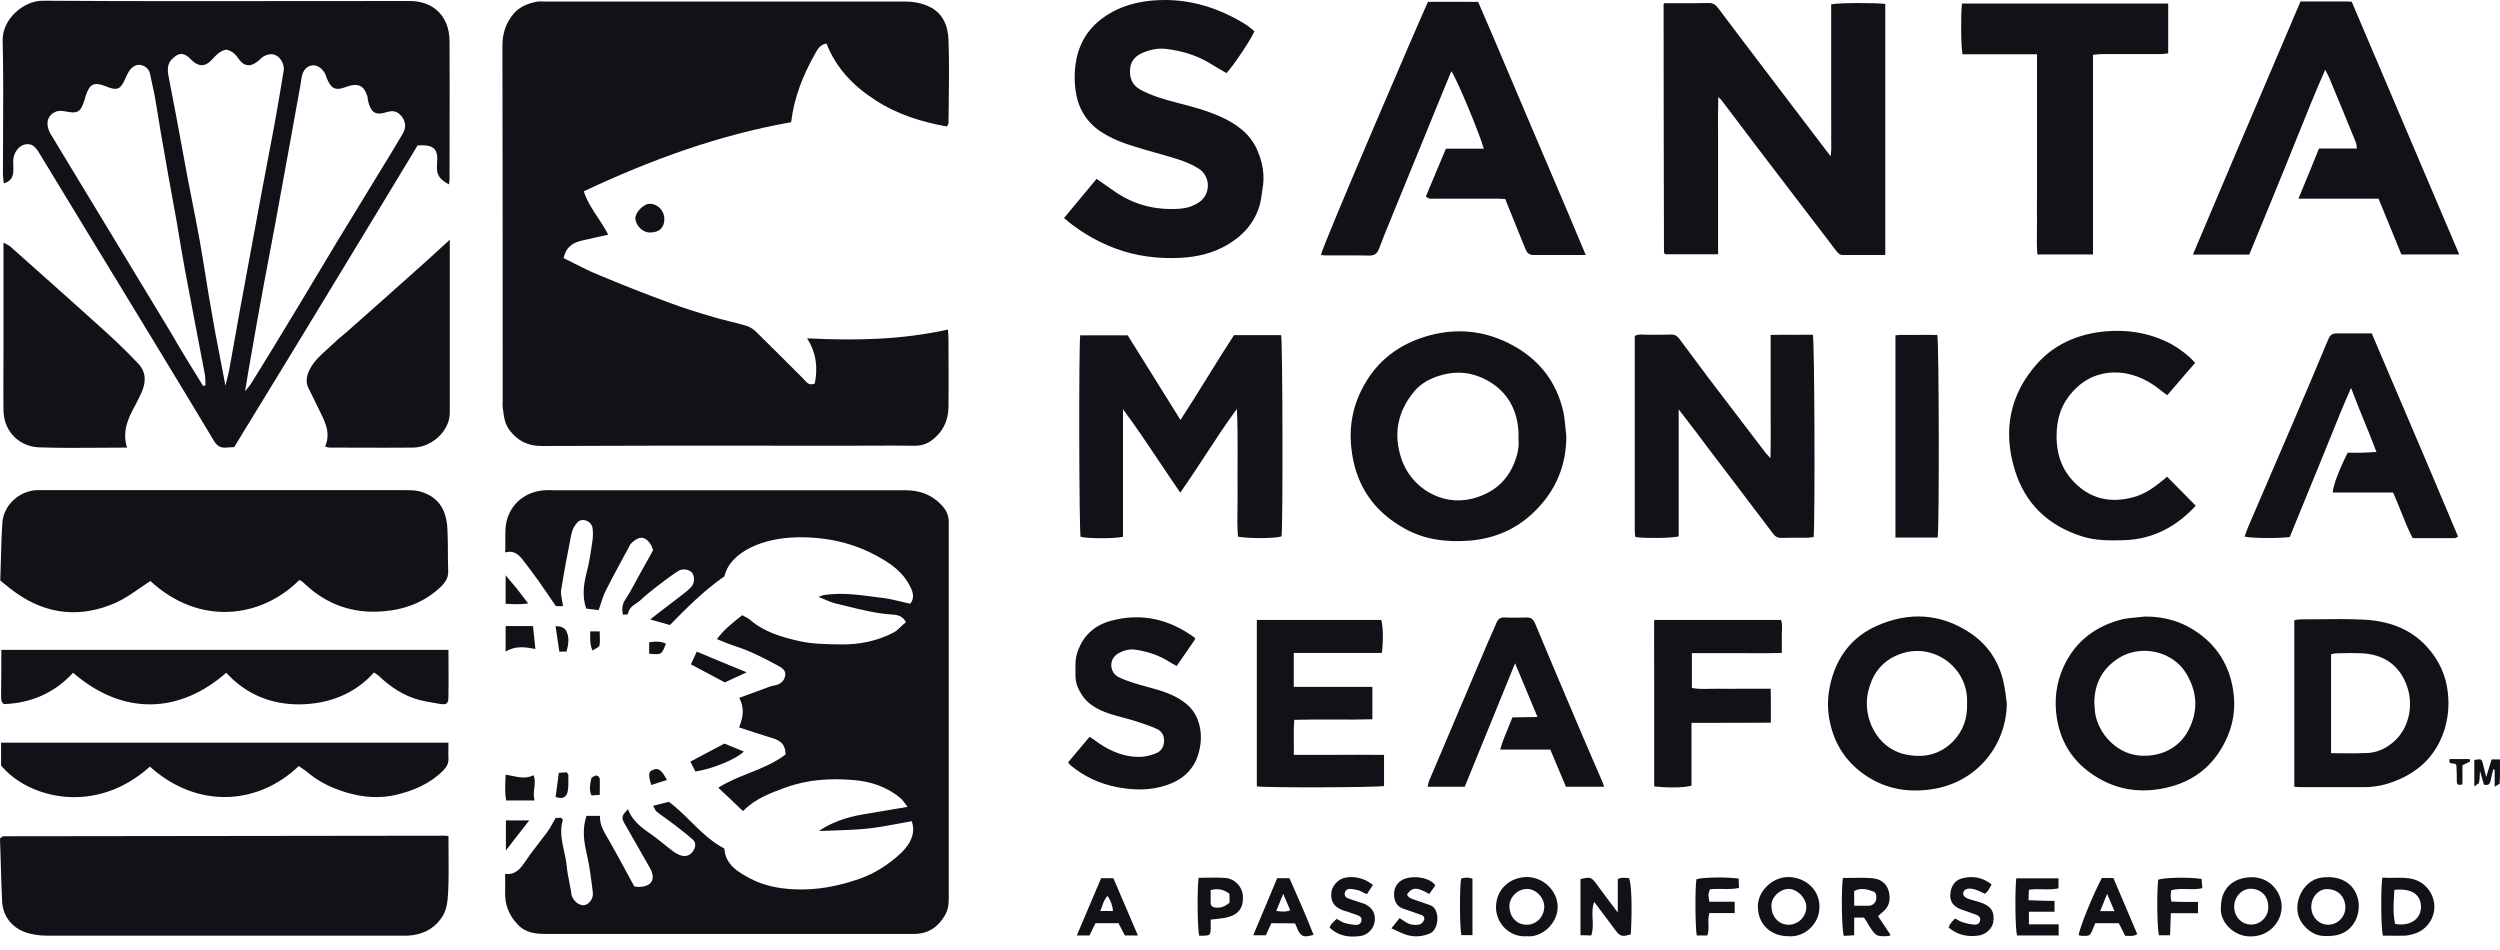
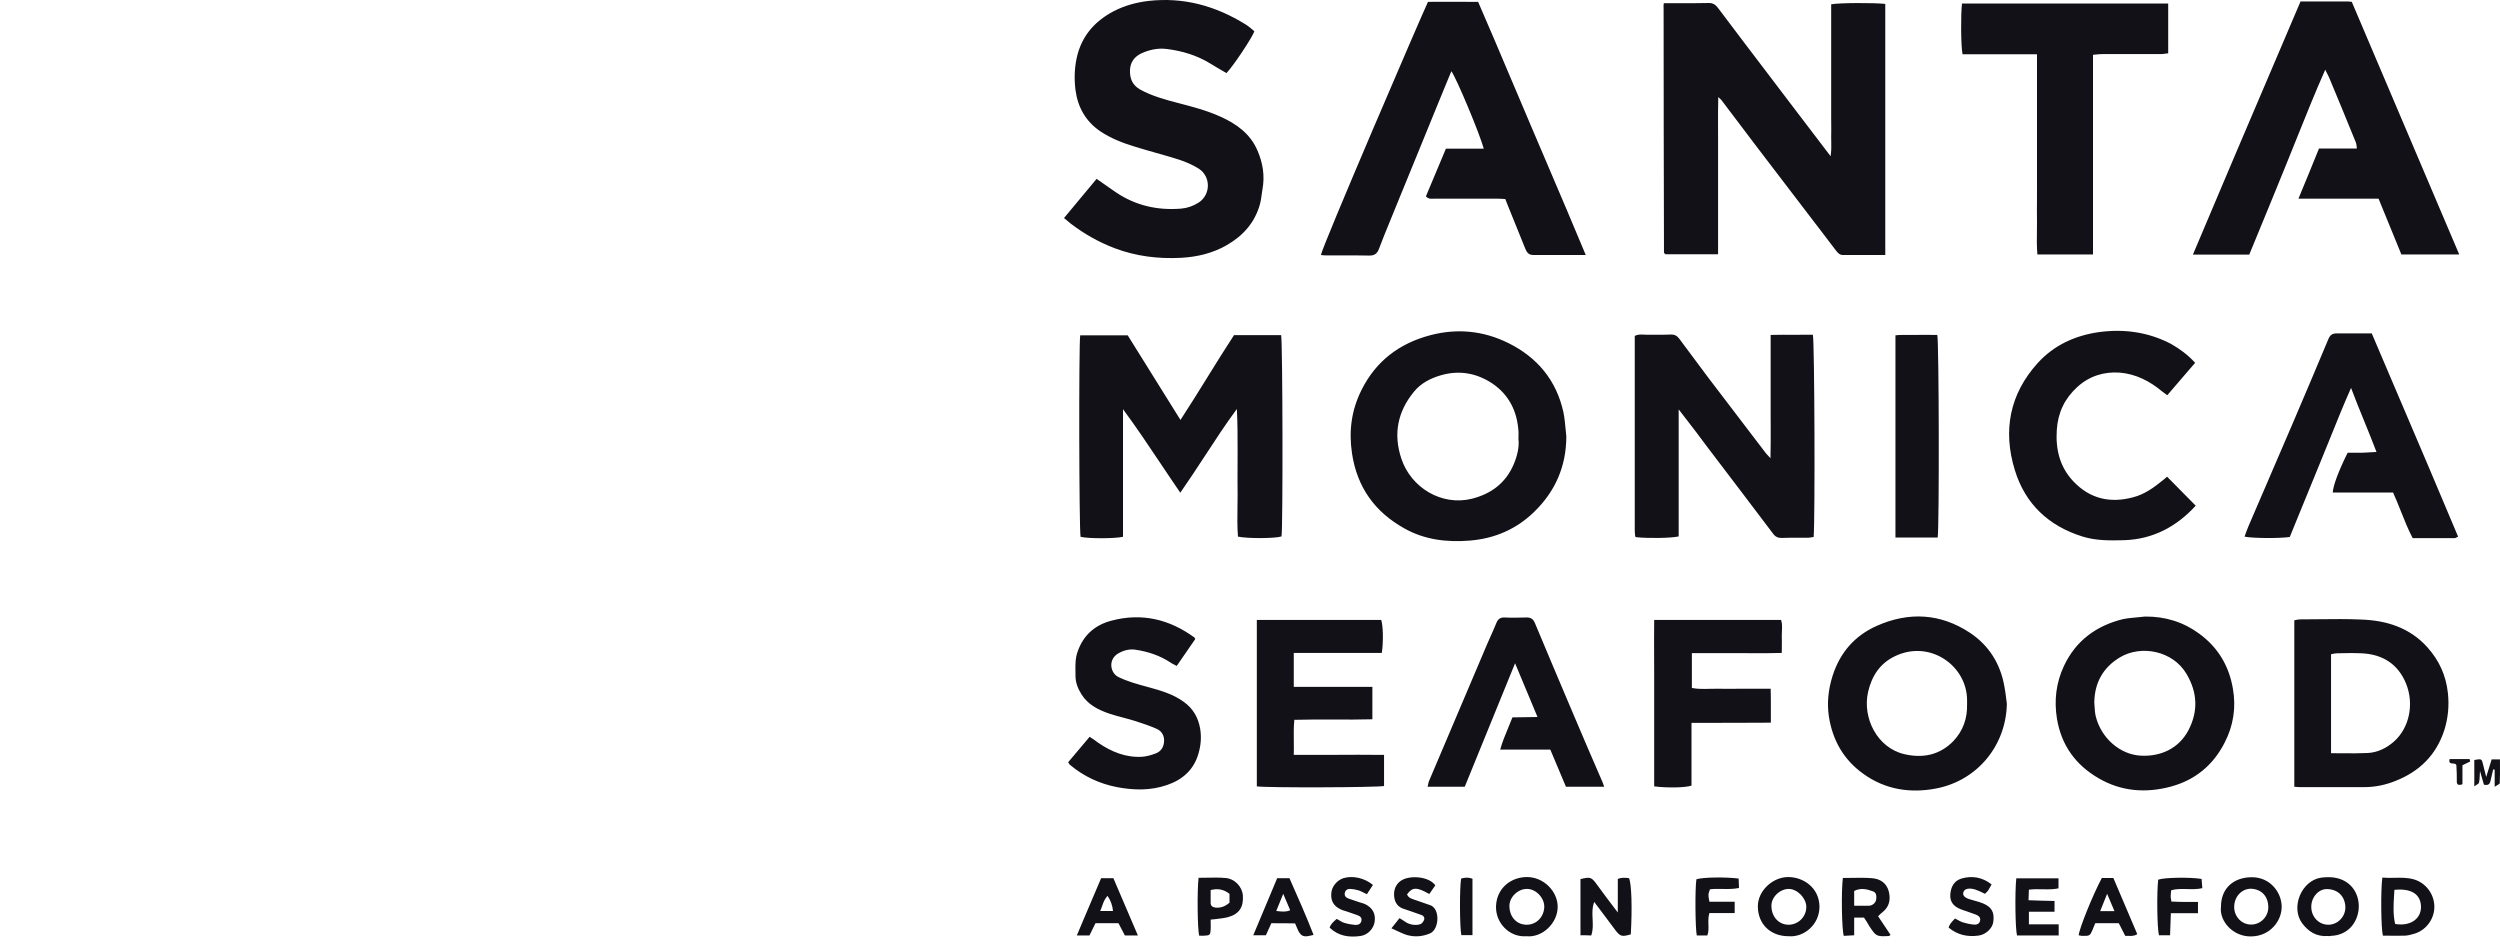
<svg xmlns="http://www.w3.org/2000/svg" width="100" height="38" viewBox="0 0 100 38" fill="none">
-   <path fill-rule="evenodd" clip-rule="evenodd" d="M17.482 6.569C17.45 6.973 17.556 7.164 17.96 7.377C17.963 7.344 17.967 7.314 17.97 7.284L17.97 7.284L17.97 7.284L17.97 7.284C17.98 7.205 17.989 7.132 17.981 7.047C17.981 6.445 17.982 5.842 17.984 5.24C17.986 4.034 17.988 2.829 17.981 1.624C17.971 0.657 17.343 0.04 16.386 0.04C14.988 0.04 13.591 0.042 12.195 0.043C8.704 0.048 5.216 0.052 1.723 0.029C0.957 0.019 0.085 0.752 0.107 1.624C0.136 2.875 0.13 4.125 0.123 5.376C0.12 5.912 0.117 6.447 0.117 6.983L0.149 7.334C0.426 7.26 0.521 7.09 0.532 6.856C0.537 6.776 0.535 6.696 0.532 6.617C0.529 6.537 0.527 6.457 0.532 6.377C0.553 6.101 0.755 5.835 0.979 5.782C1.244 5.729 1.383 5.814 1.563 6.111L3.541 9.365C3.904 9.961 4.266 10.556 4.628 11.149C5.222 12.123 5.814 13.094 6.402 14.065L6.402 14.066L6.402 14.066L6.402 14.066L6.402 14.066L6.402 14.066C7.125 15.257 7.848 16.447 8.56 17.638C8.677 17.829 8.815 17.925 9.039 17.904C9.093 17.898 9.148 17.896 9.204 17.893C9.257 17.89 9.311 17.888 9.368 17.883C9.706 17.329 10.044 16.776 10.382 16.223L10.386 16.217L10.386 16.217L10.386 16.217C11.28 14.755 12.172 13.297 13.058 11.832C14.281 9.822 15.504 7.802 16.705 5.814C17.375 5.782 17.535 5.952 17.482 6.569ZM9.081 15.169L9.081 15.169L9.081 15.17C9.062 15.246 9.041 15.33 9.017 15.426C8.945 15.039 8.873 14.667 8.803 14.306L8.803 14.306L8.803 14.306L8.803 14.305L8.803 14.305C8.676 13.656 8.556 13.039 8.454 12.417C8.369 11.949 8.294 11.481 8.22 11.013C8.145 10.546 8.071 10.078 7.986 9.61C7.89 9.073 7.784 8.541 7.679 8.007L7.679 8.007L7.679 8.007L7.679 8.007C7.621 7.716 7.564 7.425 7.507 7.132C7.428 6.712 7.351 6.29 7.274 5.867C7.196 5.444 7.119 5.022 7.04 4.602C6.992 4.341 6.941 4.083 6.891 3.825L6.891 3.825C6.84 3.567 6.79 3.31 6.742 3.049C6.689 2.773 6.689 2.517 6.933 2.315C7.146 2.124 7.316 2.103 7.539 2.283C7.571 2.31 7.603 2.342 7.635 2.374C7.667 2.406 7.699 2.438 7.731 2.464C7.975 2.666 8.209 2.656 8.433 2.432C8.463 2.401 8.494 2.369 8.524 2.337C8.671 2.181 8.822 2.021 9.06 1.986C9.283 2.039 9.421 2.167 9.549 2.358C9.772 2.677 10.038 2.688 10.347 2.422C10.368 2.406 10.386 2.387 10.405 2.369C10.424 2.35 10.442 2.331 10.463 2.315C10.644 2.167 10.878 2.124 11.048 2.22C11.25 2.326 11.389 2.613 11.346 2.836C11.303 3.085 11.262 3.333 11.221 3.581C11.138 4.077 11.055 4.573 10.963 5.069C10.793 5.973 10.623 6.866 10.453 7.76L9.623 12.258L9.177 14.746C9.155 14.877 9.123 15.003 9.081 15.169ZM9.865 15.575L9.804 15.649L9.846 15.393L9.846 15.393L9.846 15.393C9.923 14.924 9.987 14.528 10.059 14.14C10.219 13.204 10.389 12.268 10.559 11.343C10.634 10.939 10.711 10.535 10.788 10.131L10.788 10.131L10.788 10.13C10.865 9.726 10.942 9.323 11.016 8.919C11.101 8.462 11.184 8.005 11.266 7.547L11.266 7.547C11.349 7.09 11.431 6.632 11.516 6.175C11.596 5.745 11.673 5.314 11.75 4.883C11.827 4.453 11.904 4.022 11.984 3.591C12.016 3.432 12.037 3.283 12.059 3.123C12.112 2.804 12.271 2.634 12.516 2.613C12.707 2.602 12.92 2.751 13.026 2.996C13.036 3.021 13.044 3.047 13.053 3.072L13.053 3.072C13.073 3.131 13.092 3.188 13.122 3.24C13.271 3.549 13.43 3.613 13.76 3.506C13.786 3.496 13.81 3.488 13.834 3.48L13.834 3.48C13.858 3.472 13.882 3.464 13.909 3.453C14.334 3.315 14.568 3.432 14.695 3.857C14.708 3.889 14.71 3.921 14.711 3.953C14.712 3.974 14.713 3.995 14.717 4.017C14.834 4.495 15.004 4.633 15.472 4.485C15.748 4.399 15.908 4.463 16.067 4.655C16.237 4.878 16.248 5.112 16.11 5.346C16.041 5.457 15.974 5.572 15.908 5.686C15.841 5.8 15.775 5.915 15.706 6.026L13.505 9.631C13.213 10.112 12.926 10.593 12.639 11.073C12.266 11.697 11.895 12.319 11.516 12.938C11.17 13.515 10.818 14.087 10.464 14.662L10.464 14.662C10.329 14.881 10.194 15.1 10.059 15.32C10.015 15.391 9.962 15.455 9.865 15.575ZM8.172 15.426C8.156 15.429 8.14 15.431 8.124 15.437L8.124 15.437C7.688 14.735 7.252 14.033 6.838 13.31C6.45 12.667 6.062 12.027 5.674 11.386L5.673 11.386C5.285 10.745 4.897 10.104 4.509 9.461C4.099 8.78 3.687 8.103 3.275 7.425C2.863 6.747 2.451 6.069 2.042 5.388C1.797 4.984 1.872 4.612 2.244 4.463C2.35 4.421 2.478 4.431 2.595 4.453C3.127 4.559 3.222 4.495 3.392 3.964L3.399 3.938C3.408 3.901 3.418 3.858 3.435 3.815C3.594 3.347 3.765 3.272 4.232 3.453C4.7 3.645 4.828 3.581 5.03 3.102C5.083 2.985 5.136 2.879 5.211 2.783C5.328 2.645 5.487 2.549 5.679 2.613C5.849 2.666 5.976 2.783 6.008 2.985C6.034 3.12 6.064 3.253 6.093 3.385L6.093 3.385L6.093 3.385L6.093 3.385C6.136 3.577 6.179 3.768 6.21 3.964C6.249 4.194 6.287 4.424 6.325 4.655C6.4 5.115 6.476 5.576 6.561 6.037C6.671 6.69 6.791 7.348 6.911 8.003L6.911 8.004C6.965 8.299 7.019 8.593 7.071 8.887C7.178 9.535 7.284 10.173 7.401 10.811C7.571 11.714 7.741 12.607 7.911 13.499L7.911 13.499L7.912 13.502L8.199 15.001C8.211 15.084 8.213 15.167 8.214 15.25C8.215 15.305 8.216 15.36 8.22 15.416C8.204 15.421 8.188 15.424 8.172 15.426ZM12.799 16.462C13.018 16.905 13.232 17.337 13.005 17.861C13.022 17.866 13.039 17.871 13.054 17.876C13.104 17.891 13.145 17.904 13.186 17.904C13.557 17.904 13.928 17.905 14.298 17.906H14.299H14.299H14.3H14.301H14.301H14.301H14.302H14.302C15.042 17.909 15.781 17.911 16.525 17.904C17.184 17.893 17.811 17.393 17.96 16.777C17.995 16.617 17.994 16.45 17.992 16.288C17.992 16.256 17.992 16.224 17.992 16.192V9.982V9.589C17.888 9.684 17.787 9.776 17.688 9.867C17.311 10.213 16.963 10.531 16.61 10.843C15.695 11.662 14.77 12.481 13.845 13.3C13.792 13.346 13.738 13.39 13.683 13.435C13.574 13.525 13.466 13.615 13.367 13.714C13.281 13.797 13.193 13.876 13.105 13.955L13.105 13.955C12.839 14.192 12.574 14.429 12.399 14.756C12.261 15.022 12.207 15.288 12.356 15.564C12.431 15.703 12.5 15.848 12.57 15.994L12.57 15.995L12.57 15.995L12.57 15.995L12.57 15.995L12.57 15.995C12.628 16.117 12.687 16.241 12.75 16.362L12.766 16.396L12.799 16.462ZM4.013 17.91H4.013H4.012C3.188 17.916 2.37 17.923 1.553 17.893C0.851 17.872 0.149 17.33 0.139 16.404C0.132 15.922 0.134 15.435 0.136 14.949C0.138 14.707 0.139 14.465 0.139 14.225V10.237V9.706C0.192 9.737 0.236 9.759 0.274 9.777L0.274 9.777C0.327 9.803 0.368 9.824 0.405 9.854C0.714 10.13 1.024 10.406 1.334 10.682L1.334 10.682L1.334 10.682L1.334 10.682C2.303 11.545 3.274 12.408 4.233 13.278C4.679 13.682 5.104 14.097 5.519 14.533C5.838 14.863 5.849 15.256 5.679 15.66C5.594 15.851 5.498 16.043 5.402 16.224C5.115 16.745 4.881 17.266 5.083 17.904C4.725 17.904 4.368 17.907 4.013 17.91H4.013H4.013ZM11.962 23.21C10.453 24.72 7.986 25.06 6.018 23.242C5.866 23.337 5.717 23.44 5.568 23.543L5.568 23.543C5.271 23.748 4.973 23.954 4.647 24.103C3.254 24.72 1.903 24.603 0.649 23.72C0.475 23.599 0.308 23.463 0.131 23.318L0.131 23.318C0.091 23.286 0.051 23.253 0.011 23.22C0.023 22.927 0.03 22.638 0.037 22.349C0.05 21.862 0.062 21.379 0.096 20.892C0.149 20.201 0.776 19.637 1.467 19.605H1.733H16.184C16.375 19.605 16.577 19.605 16.758 19.648C17.492 19.839 17.853 20.328 17.896 21.147C17.913 21.46 17.915 21.773 17.916 22.084V22.084V22.084V22.084V22.084V22.084C17.917 22.333 17.918 22.581 17.928 22.827C17.938 23.082 17.843 23.252 17.672 23.433C17.013 24.082 16.195 24.39 15.301 24.454C14.121 24.549 13.079 24.188 12.207 23.369C12.154 23.316 12.101 23.273 12.047 23.231C12.047 23.223 12.035 23.221 12 23.216L12 23.216C11.99 23.214 11.977 23.212 11.962 23.21ZM17.938 33.439C17.938 33.664 17.94 33.885 17.942 34.102C17.946 34.634 17.95 35.145 17.928 35.651L17.927 35.654C17.906 36.035 17.884 36.428 17.63 36.757C17.3 37.203 16.854 37.395 16.311 37.426H16.046H1.85C1.638 37.426 1.425 37.395 1.223 37.352C0.564 37.203 0.128 36.725 0.085 36.076C0.06 35.575 0.046 35.07 0.032 34.572L0.032 34.572C0.023 34.225 0.013 33.882 0 33.545C0.053 33.492 0.064 33.481 0.085 33.471C0.096 33.46 0.117 33.45 0.128 33.45C3.041 33.444 5.955 33.442 8.869 33.439C11.782 33.436 14.695 33.434 17.609 33.428C17.698 33.419 17.773 33.425 17.876 33.434L17.938 33.439ZM0.043 29.707V30.621C1.127 31.929 3.817 32.631 5.997 30.664C7.869 32.354 10.293 32.227 11.952 30.642C12 30.679 12.05 30.712 12.101 30.745L12.101 30.745L12.101 30.745C12.182 30.799 12.262 30.853 12.335 30.919C12.792 31.302 13.313 31.536 13.876 31.706C14.536 31.897 15.184 31.95 15.854 31.791C16.567 31.621 17.226 31.334 17.747 30.802C17.875 30.664 17.949 30.525 17.938 30.334C17.931 30.201 17.933 30.068 17.936 29.929V29.928V29.928V29.928V29.928C17.937 29.856 17.938 29.783 17.938 29.707H0.043ZM17.938 25.996C17.938 26.202 17.939 26.407 17.941 26.612C17.943 27.018 17.945 27.421 17.938 27.825C17.938 28.175 17.875 28.207 17.513 28.143C17.439 28.129 17.364 28.116 17.29 28.103C17.141 28.077 16.992 28.051 16.843 28.016C16.173 27.856 15.62 27.484 15.131 27.016C15.115 27 15.093 26.987 15.064 26.969L15.064 26.969L15.064 26.969C15.037 26.952 15.003 26.931 14.961 26.899C14.174 27.771 13.153 28.154 12.005 28.175C10.846 28.186 9.836 27.771 9.049 26.91C7.199 28.537 4.934 28.654 2.924 26.91C2.19 27.708 1.265 28.122 0.159 28.165C0.043 28.09 0.043 27.973 0.043 27.814C0.053 27.208 0.053 26.613 0.053 25.996V25.996H17.938ZM35.015 4.006C35.898 4.58 36.865 4.878 37.876 5.059L37.897 5.022L37.897 5.022L37.897 5.022C37.925 4.973 37.939 4.948 37.939 4.931C37.942 4.684 37.945 4.437 37.949 4.189L37.949 4.187C37.961 3.318 37.972 2.45 37.939 1.582C37.918 1.018 37.706 0.508 37.142 0.252C36.834 0.114 36.515 0.061 36.174 0.061H21.777C21.749 0.061 21.72 0.06 21.69 0.059C21.63 0.056 21.568 0.054 21.511 0.061C21.139 0.125 20.788 0.263 20.543 0.55C20.246 0.912 20.097 1.316 20.097 1.816C20.107 6.558 20.107 11.311 20.107 16.064C20.107 16.089 20.106 16.113 20.105 16.137V16.137C20.103 16.183 20.1 16.228 20.107 16.277C20.112 16.309 20.116 16.341 20.119 16.373C20.156 16.672 20.193 16.974 20.395 17.223C20.713 17.627 21.096 17.84 21.66 17.84C24.714 17.824 27.769 17.826 30.823 17.828C31.841 17.829 32.859 17.829 33.877 17.829C34.171 17.829 34.466 17.828 34.762 17.827H34.762C35.354 17.825 35.947 17.822 36.536 17.829C36.812 17.84 37.057 17.776 37.28 17.606C37.716 17.276 37.929 16.83 37.939 16.298C37.947 15.696 37.944 15.094 37.942 14.491V14.49C37.941 14.189 37.939 13.888 37.939 13.587C37.939 13.458 37.93 13.338 37.92 13.211L37.92 13.21L37.92 13.21L37.918 13.182C36.047 13.597 34.197 13.629 32.282 13.533C32.655 14.108 32.718 14.714 32.591 15.341C32.379 15.429 32.277 15.313 32.182 15.204C32.162 15.181 32.143 15.159 32.123 15.139L32.123 15.139C31.506 14.522 30.89 13.905 30.273 13.3C30.166 13.193 30.028 13.087 29.89 13.044C29.649 12.968 29.405 12.908 29.161 12.848C28.964 12.799 28.767 12.751 28.572 12.693L28.572 12.693C27.965 12.513 27.359 12.332 26.774 12.109C25.817 11.758 24.871 11.386 23.935 10.992C23.6 10.858 23.275 10.693 22.954 10.529C22.816 10.459 22.679 10.389 22.543 10.322C22.638 9.897 22.893 9.716 23.244 9.631C23.455 9.581 23.662 9.535 23.872 9.489L23.872 9.489L23.872 9.489L23.873 9.489L23.873 9.489C24.023 9.455 24.174 9.422 24.329 9.386C24.21 9.15 24.065 8.931 23.92 8.713L23.92 8.713L23.92 8.713C23.699 8.382 23.479 8.05 23.351 7.653C26.02 6.399 28.742 5.399 31.645 4.889C31.762 3.9 32.123 2.996 32.612 2.135L32.624 2.113C32.715 1.951 32.804 1.792 33.059 1.741C33.442 2.719 34.133 3.442 35.015 4.006ZM25.998 9.301C26.37 9.301 26.573 9.11 26.573 8.77C26.583 8.44 26.317 8.153 25.988 8.153C25.754 8.142 25.403 8.504 25.413 8.738C25.435 9.036 25.711 9.301 25.998 9.301ZM22.235 24.246H22.522C22.511 24.16 22.495 24.081 22.481 24.007C22.452 23.86 22.426 23.731 22.447 23.597C22.564 22.863 22.702 22.119 22.851 21.386C22.883 21.205 22.979 21.013 23.107 20.886C23.298 20.694 23.659 20.843 23.702 21.12C23.723 21.279 23.723 21.439 23.702 21.598L23.697 21.634C23.635 22.069 23.571 22.514 23.457 22.938C23.34 23.406 23.287 23.863 23.447 24.342L23.576 24.358L23.576 24.358C23.705 24.373 23.835 24.389 23.947 24.405C23.977 24.32 24.005 24.233 24.032 24.146L24.032 24.146C24.09 23.964 24.147 23.784 24.234 23.619C24.449 23.188 24.682 22.757 24.916 22.327C24.993 22.183 25.071 22.04 25.148 21.896C25.163 21.876 25.173 21.852 25.183 21.828C25.195 21.801 25.206 21.775 25.223 21.758C25.456 21.524 25.733 21.354 26.009 21.747C26.045 21.797 26.067 21.853 26.09 21.913C26.101 21.942 26.113 21.971 26.126 22.002L26.046 22.149L26.046 22.149L26.046 22.149C25.899 22.414 25.747 22.69 25.595 22.959C25.535 23.065 25.478 23.172 25.42 23.279L25.42 23.279C25.293 23.515 25.167 23.75 25.02 23.969C24.882 24.171 24.872 24.352 24.914 24.586C24.999 24.586 25.116 24.576 25.116 24.565C25.147 24.34 25.302 24.234 25.458 24.128L25.458 24.128C25.516 24.088 25.575 24.048 25.627 24.001C25.829 23.81 26.052 23.629 26.275 23.459C26.552 23.246 26.828 23.034 27.126 22.842C27.296 22.725 27.562 22.779 27.668 22.895C27.796 23.034 27.796 23.331 27.647 23.48C27.509 23.629 27.338 23.757 27.168 23.884C27.042 23.982 26.916 24.078 26.789 24.175L26.789 24.175C26.539 24.365 26.284 24.559 26.009 24.777C26.168 24.823 26.306 24.862 26.431 24.897L26.432 24.897L26.432 24.897L26.432 24.897L26.432 24.897L26.432 24.897C26.567 24.935 26.686 24.968 26.796 25.001L26.8 24.997C27.49 24.297 28.148 23.628 28.976 23.055C29.104 22.523 29.508 22.162 30.039 21.896C30.614 21.619 31.22 21.513 31.868 21.492C33.059 21.471 34.176 21.715 35.207 22.311C35.675 22.576 36.09 22.885 36.356 23.363C36.494 23.619 36.621 23.884 36.409 24.15C36.297 24.125 36.186 24.099 36.077 24.072L36.077 24.072C35.814 24.008 35.559 23.946 35.303 23.916C35.19 23.902 35.077 23.887 34.965 23.873L34.965 23.873C34.303 23.786 33.647 23.699 32.974 23.799C32.93 23.806 32.893 23.819 32.848 23.836L32.848 23.836C32.818 23.848 32.783 23.861 32.74 23.874C32.822 23.906 32.897 23.939 32.969 23.97L32.969 23.97L32.969 23.97L32.969 23.97C33.132 24.04 33.276 24.103 33.431 24.14C33.579 24.174 33.727 24.211 33.874 24.247L33.874 24.247C34.49 24.4 35.104 24.552 35.739 24.586C35.93 24.597 36.111 24.661 36.239 24.884C36.178 24.933 36.122 24.988 36.066 25.041L36.066 25.041C35.953 25.149 35.842 25.256 35.707 25.32C35.058 25.649 34.356 25.788 33.623 25.777L33.485 25.774C32.987 25.766 32.483 25.756 31.996 25.649C31.284 25.49 30.571 25.288 29.997 24.788C29.942 24.74 29.874 24.706 29.804 24.67C29.766 24.65 29.726 24.63 29.689 24.607L29.603 24.676C29.262 24.947 28.943 25.201 28.678 25.564L28.75 25.594L28.75 25.594C28.976 25.689 29.179 25.773 29.391 25.841C29.997 26.032 30.55 26.319 31.103 26.617C31.262 26.702 31.432 26.798 31.411 27C31.39 27.202 31.252 27.351 31.039 27.404C31.011 27.411 30.982 27.417 30.954 27.423L30.954 27.423C30.897 27.435 30.84 27.447 30.784 27.468C30.649 27.517 30.515 27.567 30.382 27.617L30.382 27.617C30.115 27.716 29.848 27.815 29.572 27.914C29.784 28.329 29.731 28.691 29.561 29.095C29.976 29.233 30.358 29.36 30.741 29.477C31.081 29.573 31.422 29.669 31.422 30.179C30.985 30.517 30.474 30.721 29.962 30.926C29.539 31.094 29.116 31.263 28.732 31.508L28.732 31.508C29.061 31.817 29.391 32.125 29.72 32.444C30.209 31.944 30.816 31.721 31.432 31.498C32.304 31.179 33.219 31.126 34.123 31.2C34.814 31.253 35.473 31.466 36.015 31.923C36.078 31.972 36.127 32.039 36.19 32.125C36.222 32.17 36.259 32.219 36.302 32.274C35.633 32.391 35.059 32.487 34.485 32.582L34.484 32.582C33.846 32.689 33.176 32.933 32.761 33.242C32.978 33.231 33.19 33.224 33.396 33.218L33.397 33.218H33.397C33.84 33.203 34.263 33.189 34.675 33.146C35.117 33.099 35.547 33.019 35.983 32.938C36.145 32.907 36.308 32.877 36.472 32.848C36.48 32.886 36.489 32.919 36.497 32.951C36.512 33.009 36.526 33.059 36.526 33.114C36.547 33.561 36.281 33.89 36.005 34.156C35.537 34.581 35.005 34.932 34.399 35.145C33.527 35.453 32.634 35.623 31.709 35.57C31.124 35.538 30.55 35.421 30.039 35.156C29.529 34.89 29.008 34.581 28.976 33.943C28.445 33.665 28.038 33.263 27.63 32.859L27.63 32.859L27.63 32.859C27.351 32.584 27.073 32.309 26.754 32.072C26.594 32.114 26.382 32.168 26.127 32.231L26.126 32.231C26.143 32.261 26.157 32.291 26.171 32.319C26.201 32.382 26.228 32.436 26.265 32.465C26.381 32.556 26.504 32.643 26.626 32.731L26.626 32.731C26.748 32.819 26.871 32.907 26.988 32.997C27.032 33.031 27.076 33.066 27.12 33.1L27.12 33.1C27.323 33.258 27.529 33.418 27.721 33.593C27.817 33.678 27.838 33.826 27.764 33.975C27.668 34.156 27.53 34.252 27.349 34.241C27.222 34.23 27.073 34.156 26.966 34.082C26.817 33.974 26.674 33.859 26.531 33.744L26.531 33.744C26.348 33.596 26.164 33.447 25.967 33.316C25.616 33.072 25.286 32.806 25.116 32.37C24.861 32.636 24.85 32.699 24.978 32.933L25.999 34.72C26.243 35.166 26.073 35.464 25.563 35.475C25.51 35.483 25.449 35.47 25.4 35.459L25.4 35.459L25.383 35.456L25.371 35.453C25.247 35.229 25.126 35.005 25.006 34.784L25.006 34.784L25.006 34.783L25.006 34.783L25.006 34.783L25.006 34.783L25.006 34.783L25.006 34.783L25.006 34.783L25.006 34.783L25.006 34.783L25.006 34.783L25.006 34.783L25.006 34.783L25.006 34.783C24.796 34.396 24.588 34.013 24.372 33.635C24.347 33.592 24.322 33.549 24.297 33.507L24.297 33.507C24.138 33.234 23.981 32.967 24 32.636H23.457C23.287 33.157 23.351 33.646 23.468 34.145C23.585 34.656 23.649 35.177 23.713 35.698L23.713 35.698C23.744 35.953 23.553 36.187 23.362 36.208C23.17 36.23 22.926 36.038 22.862 35.804C22.857 35.778 22.854 35.751 22.851 35.724C22.849 35.698 22.846 35.671 22.841 35.645C22.82 35.519 22.796 35.395 22.771 35.272C22.73 35.071 22.69 34.87 22.671 34.666C22.653 34.456 22.607 34.249 22.562 34.043L22.562 34.043C22.473 33.635 22.384 33.23 22.511 32.806C22.518 32.791 22.501 32.772 22.479 32.747L22.479 32.747C22.468 32.736 22.457 32.723 22.447 32.71C22.382 32.71 22.312 32.715 22.267 32.718H22.267L22.267 32.718C22.246 32.719 22.231 32.721 22.224 32.721C22.188 32.784 22.155 32.843 22.125 32.898L22.125 32.898L22.125 32.898L22.124 32.898C22.047 33.038 21.981 33.156 21.905 33.263C21.822 33.373 21.738 33.482 21.653 33.591L21.653 33.592L21.653 33.592L21.653 33.592L21.653 33.592L21.653 33.592L21.653 33.592C21.437 33.873 21.221 34.153 21.022 34.443C20.82 34.741 20.629 35.007 20.204 34.954C20.204 35.05 20.205 35.139 20.206 35.225C20.208 35.386 20.211 35.535 20.204 35.687C20.193 36.187 20.352 36.602 20.703 36.974C21.033 37.325 21.426 37.357 21.862 37.357H32.336H36.59C37.132 37.346 37.515 37.091 37.791 36.623C37.952 36.362 37.951 36.082 37.951 35.801L37.95 35.751V21.237V20.918C37.961 20.631 37.855 20.407 37.663 20.205C37.27 19.78 36.781 19.61 36.207 19.61H22.171C22.128 19.61 22.086 19.609 22.045 19.607C21.963 19.605 21.883 19.603 21.799 19.61C21.15 19.642 20.523 20.024 20.299 20.726C20.204 21.018 20.209 21.306 20.214 21.597V21.597C20.216 21.762 20.219 21.929 20.204 22.098C20.544 22.002 20.735 22.172 20.905 22.385C21.118 22.662 21.331 22.938 21.533 23.225C21.767 23.555 21.99 23.884 22.235 24.246ZM28.997 27.298L28.997 27.297L28.997 27.297C29.242 27.181 29.487 27.064 29.869 26.893L29.438 26.716C28.889 26.491 28.387 26.284 27.87 26.064C27.815 26.18 27.771 26.279 27.729 26.372L27.729 26.372L27.729 26.372C27.698 26.441 27.668 26.507 27.636 26.575C27.846 26.686 28.049 26.794 28.248 26.899L28.248 26.899L28.248 26.899L28.249 26.899C28.504 27.035 28.753 27.166 28.997 27.298ZM28.976 29.743L28.976 29.743C29.231 29.85 29.486 29.956 29.752 30.062C29.465 30.36 28.487 30.764 27.817 30.86C27.785 30.801 27.753 30.738 27.72 30.671L27.72 30.671L27.72 30.671C27.687 30.605 27.652 30.535 27.615 30.466L27.901 30.313C28.271 30.116 28.62 29.93 28.976 29.743ZM20.246 32.019H21.384C21.333 31.846 21.353 31.682 21.372 31.523C21.393 31.349 21.413 31.18 21.341 31.009C21.05 31.154 20.778 31.097 20.496 31.038L20.496 31.038L20.496 31.038C20.407 31.019 20.317 31 20.225 30.987C20.223 31.06 20.22 31.131 20.217 31.2L20.217 31.2C20.205 31.485 20.195 31.745 20.246 32.019ZM20.225 25.043H21.32C21.333 25.166 21.345 25.285 21.358 25.404L21.358 25.407C21.378 25.587 21.397 25.766 21.416 25.958C21.012 25.883 20.618 25.82 20.225 26.064V25.043ZM20.592 33.558C20.776 33.319 20.964 33.075 21.171 32.816H20.236V34.018C20.356 33.864 20.473 33.712 20.591 33.559L20.592 33.558ZM20.225 24.15V23.012C20.286 23.085 20.344 23.153 20.4 23.218L20.4 23.219L20.4 23.219C20.5 23.336 20.593 23.445 20.682 23.555L20.683 23.556L20.683 23.556L20.683 23.556L20.684 23.557L20.684 23.557L20.684 23.558L20.684 23.558C20.822 23.737 20.959 23.917 21.129 24.14C20.82 24.182 20.544 24.171 20.225 24.15ZM22.256 31.642L22.224 31.881C22.543 31.987 22.681 31.859 22.713 31.625C22.739 31.464 22.737 31.295 22.735 31.126V31.126V31.126V31.126V31.126V31.126C22.735 31.083 22.734 31.041 22.734 30.998C22.734 30.985 22.722 30.968 22.705 30.944L22.705 30.944C22.695 30.929 22.683 30.912 22.671 30.892C22.619 30.897 22.564 30.899 22.511 30.902H22.511L22.511 30.902L22.511 30.902L22.511 30.902L22.511 30.902L22.511 30.902L22.511 30.902C22.455 30.905 22.401 30.907 22.352 30.913C22.32 31.168 22.288 31.405 22.256 31.642L22.256 31.642ZM22.66 26.064H22.373C22.339 25.855 22.31 25.646 22.279 25.429C22.262 25.304 22.244 25.176 22.224 25.043C22.437 25.054 22.575 25.096 22.66 25.256C22.756 25.469 22.766 25.681 22.66 26.064ZM26.052 31.402C26.243 31.338 26.435 31.274 26.679 31.2C26.456 30.785 26.328 30.7 26.116 30.796C25.935 30.86 25.924 30.987 26.052 31.402ZM25.967 26.149V25.692C26.212 25.649 26.424 25.649 26.637 25.745C26.553 25.964 26.511 26.076 26.43 26.128C26.346 26.181 26.221 26.171 25.967 26.149ZM23.824 31.806C23.877 31.803 23.931 31.801 23.989 31.795C23.989 31.711 23.99 31.63 23.992 31.552L23.992 31.552C23.994 31.406 23.996 31.272 23.989 31.147C23.989 31.094 23.893 31.009 23.851 31.019C23.776 31.03 23.659 31.094 23.649 31.147L23.644 31.172C23.602 31.378 23.557 31.602 23.659 31.817C23.718 31.811 23.771 31.809 23.824 31.806ZM23.606 25.256H23.989C23.989 25.311 23.991 25.366 23.993 25.42L23.993 25.421C23.997 25.556 24.001 25.691 23.979 25.82C23.964 25.87 23.892 25.91 23.814 25.954C23.776 25.975 23.737 25.997 23.702 26.022C23.605 25.811 23.606 25.631 23.608 25.44C23.608 25.381 23.609 25.32 23.606 25.256Z" fill="#121118" />
-   <path fill-rule="evenodd" clip-rule="evenodd" d="M43.098 8.075L43.098 8.075L43.097 8.076L43.095 8.078L43.095 8.079L43.095 8.079L43.094 8.08L43.093 8.081C42.918 8.292 42.742 8.505 42.56 8.722C42.584 8.742 42.608 8.761 42.633 8.781L42.633 8.781C42.695 8.83 42.759 8.882 42.824 8.941C43.367 9.356 43.955 9.688 44.588 9.929C45.448 10.253 46.33 10.359 47.242 10.313C47.891 10.276 48.501 10.132 49.067 9.808C49.723 9.431 50.198 8.903 50.401 8.157C50.433 8.043 50.449 7.924 50.464 7.805L50.464 7.805C50.474 7.726 50.484 7.647 50.499 7.569C50.597 7.034 50.514 6.521 50.303 6.031C50.017 5.352 49.459 4.953 48.818 4.666C48.268 4.417 47.687 4.266 47.107 4.116L47.106 4.116C46.586 3.98 46.066 3.837 45.591 3.573C45.297 3.399 45.191 3.143 45.199 2.819C45.206 2.502 45.365 2.276 45.644 2.14C45.968 1.989 46.322 1.914 46.669 1.959C47.28 2.035 47.861 2.208 48.396 2.532C48.556 2.632 48.72 2.727 48.882 2.821L48.882 2.821L48.882 2.821L48.882 2.821L48.882 2.821L48.882 2.821L48.882 2.821C48.941 2.856 49.001 2.89 49.059 2.924C49.346 2.623 50.085 1.507 50.175 1.251C50.141 1.223 50.107 1.194 50.074 1.165L50.074 1.165L50.074 1.165C49.996 1.099 49.918 1.032 49.828 0.979C48.637 0.24 47.355 -0.122 45.938 0.037C45.44 0.097 44.98 0.225 44.543 0.451C43.774 0.858 43.254 1.454 43.065 2.329C42.975 2.759 42.967 3.181 43.02 3.603C43.111 4.289 43.427 4.855 44.015 5.254C44.422 5.526 44.875 5.707 45.342 5.85C45.64 5.944 45.94 6.029 46.239 6.114L46.239 6.114L46.24 6.114L46.24 6.114L46.24 6.114L46.24 6.114L46.24 6.114L46.24 6.114L46.24 6.114L46.24 6.114L46.24 6.114L46.24 6.114L46.24 6.114L46.24 6.114L46.24 6.114L46.24 6.114L46.24 6.114C46.54 6.199 46.839 6.283 47.137 6.378C47.416 6.468 47.702 6.589 47.951 6.747C48.441 7.064 48.434 7.788 47.944 8.104C47.732 8.24 47.499 8.323 47.242 8.345C46.3 8.421 45.425 8.225 44.633 7.69C44.493 7.595 44.355 7.497 44.215 7.399C44.1 7.318 43.984 7.236 43.864 7.154C43.609 7.459 43.356 7.764 43.098 8.075L43.098 8.075ZM94.072 0.074L94.072 0.074L94.072 0.075C95.497 3.43 96.922 6.785 98.369 10.178H96.055C95.753 9.446 95.451 8.707 95.142 7.946H93.567H91.938C92.232 7.237 92.496 6.596 92.76 5.94H94.275C94.27 5.907 94.267 5.876 94.264 5.848L94.264 5.848L94.264 5.847C94.258 5.793 94.252 5.746 94.238 5.707C93.891 4.847 93.536 3.995 93.182 3.143C93.16 3.086 93.13 3.029 93.095 2.96C93.069 2.91 93.04 2.855 93.009 2.789C92.607 3.696 92.248 4.591 91.892 5.478C91.754 5.822 91.617 6.164 91.478 6.506C91.093 7.457 90.703 8.404 90.312 9.354L89.97 10.185H87.716C88.801 7.608 89.891 5.053 90.979 2.503L90.98 2.501C91.327 1.687 91.674 0.873 92.021 0.059H93.861C93.903 0.054 93.948 0.06 94 0.066L94 0.066C94.023 0.069 94.047 0.072 94.072 0.074ZM61.334 10.2H63.43C62.93 8.997 62.43 7.826 61.937 6.672L61.937 6.671C61.717 6.156 61.498 5.644 61.281 5.134C60.996 4.469 60.715 3.802 60.434 3.137L60.434 3.137L60.434 3.137L60.434 3.137L60.434 3.137L60.433 3.137L60.433 3.137L60.433 3.137L60.433 3.137L60.433 3.136L60.433 3.136L60.433 3.136L60.433 3.136C60 2.111 59.568 1.089 59.125 0.074C58.887 0.074 58.654 0.074 58.425 0.073C57.977 0.071 57.543 0.069 57.119 0.074C56.863 0.61 52.867 9.906 52.837 10.2L52.837 10.2C52.897 10.208 52.957 10.215 53.018 10.215C53.266 10.219 53.513 10.218 53.76 10.217H53.76H53.76H53.76H53.76H53.76H53.76H53.76H53.76H53.76H53.76H53.76H53.76H53.76H53.76H53.76H53.761H53.761H53.761H53.761H53.761H53.761H53.761H53.761H53.761H53.761H53.761H53.761H53.761H53.761H53.761H53.761H53.761H53.761H53.761H53.761H53.761C54.091 10.216 54.42 10.214 54.752 10.223C54.978 10.23 55.091 10.148 55.166 9.936C55.306 9.558 55.461 9.183 55.615 8.809C55.684 8.639 55.754 8.47 55.822 8.3C56.105 7.61 56.386 6.923 56.667 6.235L56.667 6.234L56.668 6.233C56.948 5.545 57.229 4.858 57.511 4.168C57.613 3.913 57.719 3.657 57.827 3.399L57.827 3.399C57.903 3.217 57.979 3.033 58.054 2.849C58.25 3.105 59.193 5.36 59.351 5.948H57.836C57.564 6.604 57.3 7.229 57.036 7.855L57.036 7.855C57.135 7.96 57.238 7.954 57.339 7.948C57.361 7.947 57.384 7.946 57.406 7.946H59.856C59.957 7.946 60.058 7.952 60.17 7.959L60.211 7.961C60.25 8.067 60.292 8.17 60.334 8.272C60.364 8.345 60.394 8.417 60.422 8.489C60.618 8.971 60.814 9.454 61.01 9.944C61.07 10.095 61.145 10.2 61.334 10.2ZM67.019 0.128C66.865 0.128 66.71 0.127 66.552 0.127L66.547 0.171C66.542 0.228 66.538 0.265 66.544 0.308C66.544 3.573 66.552 6.838 66.559 10.102C66.559 10.11 66.567 10.125 66.574 10.132C66.577 10.135 66.581 10.138 66.585 10.141C66.594 10.148 66.605 10.156 66.619 10.17H68.723V8.609V7.026V5.48C68.723 5.352 68.722 5.223 68.722 5.093V5.093V5.093V5.093V5.093V5.093V5.092V5.092V5.092V5.092V5.092V5.092V5.092V5.091C68.721 4.699 68.719 4.301 68.731 3.882C68.764 3.915 68.788 3.936 68.807 3.952L68.807 3.952C68.826 3.968 68.84 3.98 68.851 3.995C69.077 4.293 69.303 4.593 69.53 4.892C69.756 5.192 69.982 5.492 70.208 5.79C70.925 6.732 71.648 7.682 72.372 8.624C72.518 8.816 72.665 9.007 72.812 9.198C73.023 9.472 73.234 9.747 73.443 10.027C73.518 10.125 73.594 10.2 73.714 10.2H75.411V0.157C74.966 0.105 73.541 0.112 73.247 0.172V0.919V1.673V2.427V3.181V3.972V4.726C73.247 4.809 73.248 4.893 73.249 4.976C73.25 5.145 73.252 5.314 73.247 5.48C73.247 5.538 73.248 5.595 73.25 5.654C73.254 5.836 73.258 6.027 73.224 6.249C72.939 5.874 72.698 5.558 72.457 5.242L72.457 5.241L72.457 5.241L72.456 5.24L72.455 5.239C72.173 4.868 71.891 4.498 71.609 4.128L71.609 4.128C70.956 3.272 70.305 2.418 69.658 1.56C69.504 1.356 69.349 1.151 69.195 0.946L69.194 0.945L69.194 0.945C69.04 0.74 68.885 0.534 68.731 0.331C68.64 0.21 68.542 0.12 68.361 0.12C67.916 0.131 67.475 0.129 67.019 0.128ZM48.293 15.096L48.293 15.096L48.293 15.096C48.646 14.527 48.997 13.962 49.361 13.405H51.246C51.306 13.691 51.321 21.05 51.261 21.457C51.012 21.54 49.919 21.548 49.519 21.465C49.487 21.072 49.493 20.675 49.499 20.277C49.502 20.118 49.504 19.958 49.504 19.798C49.499 19.412 49.501 19.028 49.502 18.644C49.503 18.451 49.504 18.258 49.504 18.064C49.504 17.499 49.504 16.933 49.474 16.36C49.023 16.97 48.609 17.603 48.191 18.245L48.191 18.245C47.873 18.73 47.553 19.221 47.212 19.708C46.937 19.308 46.671 18.91 46.407 18.516C45.919 17.786 45.438 17.067 44.92 16.368V21.472C44.581 21.548 43.517 21.548 43.223 21.472C43.163 21.201 43.148 13.857 43.208 13.412H45.108C45.787 14.505 46.481 15.621 47.219 16.798C47.591 16.228 47.943 15.66 48.293 15.097L48.293 15.096L48.293 15.096L48.293 15.096ZM67.147 21.457V16.375C67.246 16.504 67.342 16.628 67.436 16.751L67.437 16.752L67.439 16.754L67.44 16.755L67.44 16.755C67.727 17.126 67.995 17.474 68.255 17.831C69.153 19.007 70.042 20.183 70.932 21.359C71.023 21.48 71.136 21.525 71.287 21.517C71.541 21.506 71.795 21.508 72.05 21.509C72.135 21.509 72.219 21.51 72.304 21.51C72.356 21.51 72.407 21.501 72.457 21.493C72.487 21.488 72.517 21.483 72.546 21.48C72.606 20.756 72.583 13.699 72.515 13.39C72.281 13.393 72.044 13.392 71.806 13.391H71.806H71.806H71.806H71.806H71.806H71.805H71.805H71.805H71.805H71.805H71.805H71.805H71.805H71.805H71.805H71.805H71.805H71.805H71.805H71.805H71.805H71.805H71.805H71.805H71.805H71.805H71.804H71.804H71.804H71.804H71.804H71.804H71.804H71.804H71.804H71.804H71.804H71.804H71.804H71.804H71.804H71.804H71.804H71.804H71.804H71.803H71.803H71.803H71.803H71.803H71.803H71.803H71.803H71.803H71.803H71.803H71.803H71.803H71.803H71.803H71.803H71.803H71.803H71.803C71.483 13.39 71.158 13.389 70.826 13.397V15.048V16.669C70.826 16.8 70.827 16.93 70.828 17.062V17.062V17.063V17.063V17.063V17.063V17.063V17.063V17.063V17.064V17.064V17.064V17.064V17.064V17.064V17.064V17.064V17.064V17.064V17.064V17.064V17.064V17.064V17.064V17.065V17.065V17.065V17.065V17.065V17.065V17.065V17.065V17.065V17.065V17.065V17.065C70.829 17.465 70.83 17.875 70.819 18.328L70.758 18.263L70.758 18.263C70.691 18.192 70.651 18.149 70.615 18.102C69.854 17.107 69.092 16.111 68.338 15.116C67.946 14.596 67.554 14.068 67.17 13.548C67.079 13.427 66.981 13.374 66.823 13.382C66.642 13.391 66.464 13.389 66.286 13.388H66.286H66.286H66.286H66.286H66.285H66.285H66.285H66.285H66.285H66.285H66.285H66.285H66.285H66.285H66.285H66.285H66.285H66.285H66.285H66.285H66.285H66.285H66.285H66.285H66.285H66.285H66.285H66.285H66.285H66.285H66.285H66.285C66.151 13.387 66.016 13.386 65.88 13.39C65.843 13.39 65.805 13.387 65.767 13.385C65.644 13.379 65.517 13.371 65.39 13.435V21.201C65.39 21.276 65.398 21.352 65.405 21.427C65.405 21.442 65.405 21.457 65.413 21.465C65.417 21.468 65.422 21.472 65.428 21.476C65.434 21.48 65.439 21.484 65.443 21.487C65.926 21.54 66.853 21.525 67.147 21.457ZM62.653 17.454C62.653 18.652 62.209 19.663 61.356 20.485C60.648 21.171 59.788 21.54 58.801 21.623C57.873 21.698 56.983 21.593 56.169 21.133C54.993 20.477 54.284 19.489 54.081 18.14C53.945 17.242 54.058 16.398 54.465 15.591C55.046 14.43 55.988 13.729 57.225 13.405C58.295 13.126 59.343 13.231 60.331 13.721C61.492 14.294 62.261 15.214 62.54 16.503C62.581 16.708 62.601 16.922 62.622 17.14V17.14L62.622 17.14C62.631 17.244 62.641 17.349 62.653 17.454ZM60.738 17.559C60.738 17.506 60.739 17.46 60.74 17.42V17.42C60.742 17.35 60.743 17.295 60.738 17.242C60.685 16.451 60.361 15.795 59.698 15.342C59.072 14.928 58.393 14.8 57.662 15.003C57.232 15.124 56.833 15.327 56.554 15.674C55.905 16.466 55.724 17.363 56.056 18.351C56.441 19.504 57.662 20.251 58.876 19.949C59.653 19.753 60.233 19.316 60.55 18.569C60.693 18.23 60.776 17.876 60.738 17.559ZM81.495 10.178H83.72V2.193L83.795 2.185C83.912 2.173 84.012 2.163 84.112 2.163H86.449C86.509 2.163 86.566 2.154 86.622 2.146C86.658 2.141 86.693 2.136 86.728 2.133V0.142H78.48C78.427 0.564 78.434 1.861 78.502 2.17H81.48V3.513V4.87V6.189V7.509C81.48 7.659 81.48 7.81 81.479 7.961C81.477 8.263 81.475 8.564 81.48 8.866C81.48 8.982 81.479 9.098 81.477 9.216V9.216V9.216V9.216V9.216V9.216V9.216V9.216V9.216V9.216V9.216V9.216V9.216V9.216V9.216V9.216V9.217V9.217V9.217V9.217V9.217V9.217V9.217V9.217V9.217V9.217V9.217V9.217V9.217V9.217V9.217C81.472 9.533 81.468 9.854 81.495 10.178ZM95.723 19.7H93.31C93.325 19.414 93.559 18.803 93.906 18.11H94.479C94.66 18.102 94.833 18.094 95.059 18.079C94.902 17.663 94.738 17.26 94.572 16.853L94.572 16.852C94.395 16.42 94.216 15.982 94.042 15.516C93.74 16.198 93.475 16.855 93.216 17.499L93.216 17.499C93.074 17.852 92.934 18.2 92.79 18.547C92.551 19.122 92.317 19.698 92.084 20.272L92.083 20.273L92.082 20.276L92.081 20.279L92.08 20.282L92.078 20.286L92.077 20.288C91.915 20.686 91.754 21.084 91.591 21.48C91.169 21.54 90.083 21.533 89.782 21.465C89.834 21.314 89.887 21.171 89.948 21.027C90.232 20.364 90.517 19.703 90.802 19.042L90.802 19.041L90.807 19.029L90.812 19.018L90.812 19.017C91.097 18.356 91.382 17.694 91.667 17.031C92.157 15.885 92.647 14.732 93.129 13.578C93.197 13.412 93.28 13.337 93.454 13.337H94.871C95.246 14.219 95.621 15.099 95.996 15.978L95.997 15.979C96.777 17.807 97.556 19.632 98.324 21.465C98.287 21.482 98.262 21.495 98.244 21.506C98.221 21.518 98.209 21.525 98.196 21.525H96.507C96.328 21.185 96.186 20.829 96.041 20.463L96.041 20.463L96.041 20.463L96.041 20.463L96.041 20.463L96.041 20.463L96.041 20.463L96.041 20.463L96.041 20.463L96.041 20.463L96.041 20.463L96.041 20.463L96.041 20.463L96.041 20.463L96.041 20.463L96.04 20.463L96.04 20.463L96.04 20.463L96.04 20.463L96.04 20.463L96.04 20.463L96.04 20.463L96.04 20.463L96.04 20.463L96.04 20.462L96.04 20.462L96.04 20.462L96.04 20.462L96.04 20.462L96.04 20.462C95.941 20.212 95.839 19.958 95.723 19.7ZM87.549 14.81L87.806 14.513C87.512 14.189 87.188 13.955 86.834 13.752C85.929 13.284 84.971 13.148 83.961 13.284C82.996 13.42 82.151 13.812 81.503 14.528C80.387 15.765 80.108 17.22 80.591 18.796C81.005 20.16 81.948 21.043 83.312 21.465C83.855 21.631 84.406 21.623 84.964 21.608C86.14 21.57 87.075 21.05 87.829 20.228L87.807 20.206L87.807 20.206C87.43 19.821 87.06 19.444 86.683 19.067C86.666 19.081 86.649 19.097 86.63 19.113L86.63 19.113L86.63 19.113L86.63 19.114C86.598 19.142 86.563 19.174 86.524 19.203C86.162 19.497 85.793 19.768 85.333 19.889C84.413 20.138 83.599 19.957 82.936 19.256C82.393 18.683 82.219 17.974 82.272 17.19C82.317 16.503 82.589 15.938 83.094 15.478C83.576 15.041 84.157 14.86 84.79 14.905C85.431 14.958 85.989 15.244 86.479 15.652C86.512 15.68 86.55 15.707 86.589 15.735C86.622 15.758 86.656 15.783 86.69 15.81C86.976 15.472 87.257 15.147 87.548 14.811L87.549 14.81L87.549 14.81ZM85.801 24.662C86.607 24.654 87.339 24.88 87.98 25.355C88.719 25.898 89.156 26.629 89.314 27.534C89.45 28.303 89.337 29.027 88.982 29.713C88.522 30.61 87.806 31.199 86.841 31.462C85.838 31.734 84.851 31.659 83.946 31.131C83.034 30.603 82.46 29.826 82.279 28.756C82.159 28.017 82.242 27.316 82.558 26.637C83.034 25.627 83.848 25.031 84.911 24.767C85.093 24.729 85.284 24.712 85.474 24.695C85.584 24.685 85.693 24.675 85.801 24.662ZM83.782 28.247L83.782 28.247C83.79 28.389 83.799 28.529 83.833 28.665C84.051 29.525 84.798 30.181 85.627 30.226C86.426 30.271 87.158 29.939 87.542 29.201C87.934 28.439 87.897 27.693 87.459 26.954C86.909 26.026 85.642 25.785 84.79 26.298C84.119 26.705 83.78 27.316 83.772 28.107C83.776 28.154 83.779 28.201 83.782 28.247ZM77.454 31.538C79.113 31.214 80.244 29.804 80.274 28.152C80.267 28.096 80.26 28.04 80.253 27.983L80.253 27.983L80.253 27.982C80.231 27.806 80.21 27.63 80.176 27.459C80.018 26.554 79.558 25.815 78.796 25.31C77.62 24.533 76.353 24.465 75.079 25.031C74.189 25.423 73.594 26.109 73.3 27.044C73.134 27.579 73.073 28.107 73.156 28.665C73.307 29.623 73.752 30.392 74.529 30.95C75.403 31.583 76.406 31.741 77.454 31.538ZM78.683 27.979V28.168C78.698 28.733 78.525 29.231 78.133 29.645C77.59 30.203 76.911 30.339 76.172 30.166C75.094 29.917 74.483 28.718 74.725 27.67C74.875 27.029 75.2 26.539 75.788 26.253C77.175 25.574 78.66 26.607 78.683 27.979ZM91.772 31.47V24.812L91.793 24.808L91.82 24.802C91.882 24.789 91.948 24.775 92.013 24.775C92.263 24.775 92.514 24.772 92.766 24.769L92.766 24.769H92.766C93.332 24.763 93.9 24.756 94.464 24.782C95.466 24.82 96.386 25.106 97.088 25.883C97.563 26.411 97.842 27.014 97.917 27.73C97.97 28.235 97.924 28.718 97.774 29.201C97.45 30.203 96.778 30.859 95.821 31.236C95.429 31.395 95.007 31.485 94.577 31.485H91.983C91.943 31.485 91.906 31.482 91.857 31.477L91.857 31.477C91.832 31.475 91.805 31.473 91.772 31.47ZM93.242 30.128C93.394 30.128 93.541 30.129 93.686 30.131C94.039 30.134 94.376 30.136 94.713 30.12C95.112 30.098 95.459 29.924 95.761 29.66C96.386 29.102 96.567 28.145 96.243 27.346C95.926 26.562 95.301 26.169 94.464 26.132C94.139 26.117 93.808 26.124 93.484 26.132C93.418 26.132 93.352 26.146 93.29 26.16L93.29 26.16C93.274 26.163 93.258 26.166 93.242 26.169V30.128ZM55.362 31.44V30.196C54.685 30.187 54.02 30.191 53.355 30.194H53.355H53.355H53.355H53.355H53.354H53.354H53.354H53.354H53.353H53.353H53.353H53.353H53.353H53.352H53.352H53.352H53.352H53.352H53.351H53.351H53.351H53.351H53.35H53.35H53.35H53.35H53.349H53.349H53.349H53.349H53.349H53.349H53.349H53.349H53.349H53.349H53.349H53.349H53.349H53.349H53.349H53.349H53.349H53.349H53.349H53.349H53.349H53.348C52.817 30.197 52.286 30.199 51.751 30.196C51.757 30.004 51.755 29.82 51.752 29.638C51.749 29.355 51.746 29.078 51.773 28.793C52.302 28.778 52.824 28.78 53.344 28.782H53.344C53.863 28.784 54.379 28.786 54.895 28.771V27.474H51.751V26.818V26.117H55.272C55.34 25.664 55.325 25.046 55.249 24.797H50.273V31.455C50.68 31.515 55.076 31.5 55.362 31.44ZM47.808 25.566L47.808 25.566L47.808 25.567L47.808 25.567L47.807 25.567L47.807 25.567L47.807 25.567L47.807 25.567L47.807 25.567L47.807 25.567L47.807 25.567L47.807 25.567L47.807 25.567L47.807 25.567L47.807 25.567L47.807 25.567L47.807 25.567L47.807 25.567L47.807 25.567L47.807 25.567L47.807 25.567L47.807 25.567L47.807 25.567L47.807 25.567L47.807 25.567C47.566 25.913 47.325 26.26 47.069 26.637C47.041 26.622 47.013 26.608 46.984 26.593L46.984 26.593C46.927 26.565 46.87 26.537 46.82 26.501C46.398 26.222 45.923 26.064 45.425 25.989C45.184 25.951 44.95 26.011 44.739 26.132C44.309 26.373 44.407 26.924 44.739 27.082C45.101 27.259 45.483 27.363 45.873 27.469L45.945 27.489C46.443 27.625 46.933 27.768 47.355 28.077C47.717 28.341 47.921 28.68 48.004 29.133C48.064 29.48 48.034 29.811 47.943 30.128C47.762 30.784 47.303 31.191 46.677 31.402C46.021 31.628 45.35 31.613 44.679 31.485C43.977 31.349 43.352 31.055 42.801 30.595C42.78 30.58 42.767 30.557 42.75 30.529L42.75 30.529C42.743 30.517 42.735 30.504 42.726 30.49C43.005 30.158 43.284 29.826 43.585 29.472C43.714 29.555 43.827 29.63 43.932 29.713C44.46 30.075 45.033 30.309 45.689 30.271C45.87 30.256 46.058 30.203 46.232 30.136C46.45 30.052 46.556 29.872 46.564 29.638C46.571 29.412 46.458 29.238 46.27 29.155C45.998 29.035 45.712 28.937 45.425 28.846C45.263 28.794 45.097 28.75 44.931 28.706L44.931 28.706C44.735 28.654 44.539 28.602 44.347 28.537C43.917 28.386 43.517 28.183 43.261 27.776C43.118 27.549 43.02 27.308 43.02 27.037C43.02 26.98 43.019 26.924 43.018 26.867C43.014 26.6 43.009 26.333 43.103 26.072C43.329 25.408 43.797 25.001 44.452 24.828C45.666 24.503 46.775 24.767 47.785 25.506C47.785 25.506 47.793 25.536 47.808 25.566ZM62.638 31.47H64.169C64.152 31.433 64.143 31.402 64.133 31.374C64.126 31.35 64.119 31.328 64.109 31.304L64.109 31.304C63.717 30.399 63.325 29.494 62.94 28.582C62.42 27.361 61.907 26.14 61.395 24.919L61.394 24.918C61.326 24.752 61.221 24.692 61.047 24.699C60.761 24.707 60.467 24.714 60.18 24.699C59.999 24.692 59.909 24.775 59.849 24.933C59.778 25.108 59.701 25.281 59.623 25.454L59.623 25.454C59.577 25.556 59.532 25.659 59.487 25.762C58.71 27.587 57.934 29.418 57.157 31.25L57.157 31.251C57.143 31.288 57.135 31.328 57.125 31.375L57.125 31.375C57.119 31.404 57.113 31.435 57.104 31.47H58.59C59.253 29.849 59.916 28.22 60.603 26.531C60.828 27.063 61.035 27.561 61.244 28.065L61.244 28.065L61.244 28.066C61.329 28.268 61.413 28.473 61.5 28.68C61.326 28.684 61.161 28.686 60.999 28.688L60.998 28.688L60.998 28.688C60.83 28.69 60.666 28.692 60.497 28.695C60.441 28.843 60.382 28.985 60.322 29.127L60.322 29.127C60.206 29.405 60.092 29.68 60.007 29.985H62.013C62.109 30.216 62.206 30.445 62.302 30.672L62.302 30.672C62.416 30.939 62.528 31.205 62.638 31.47ZM67.66 28.914V31.425C67.403 31.508 66.71 31.523 66.167 31.455V29.253V27.029C66.167 26.783 66.166 26.538 66.165 26.293C66.164 25.8 66.162 25.305 66.167 24.797H71.241C71.293 24.936 71.284 25.084 71.277 25.234V25.234C71.273 25.305 71.269 25.376 71.271 25.446C71.276 25.584 71.275 25.722 71.273 25.87V25.87V25.87V25.87V25.87V25.87V25.87V25.87V25.87V25.87V25.87V25.87V25.87V25.871V25.871V25.871V25.871V25.871V25.871V25.871V25.871V25.871C71.272 25.949 71.271 26.031 71.271 26.117C70.824 26.133 70.392 26.13 69.965 26.127H69.965H69.965H69.964H69.964H69.964H69.964H69.964H69.964H69.964H69.964H69.964H69.964H69.964H69.964H69.964H69.964H69.964H69.964H69.964H69.964H69.963C69.793 26.125 69.624 26.124 69.454 26.124H67.675V27.519C67.911 27.565 68.148 27.559 68.384 27.553C68.495 27.55 68.605 27.547 68.715 27.549C68.942 27.554 69.168 27.553 69.394 27.551C69.507 27.55 69.62 27.549 69.733 27.549H70.827C70.834 27.791 70.834 28.009 70.834 28.235V28.907C69.771 28.914 68.731 28.914 67.661 28.914H67.66ZM75.818 21.502H77.507C77.575 21.08 77.56 13.676 77.492 13.397C77.402 13.397 77.311 13.396 77.219 13.396H77.219C77.036 13.394 76.851 13.392 76.67 13.397C76.569 13.4 76.466 13.399 76.364 13.397C76.183 13.395 76.001 13.393 75.818 13.412V21.502ZM63.219 37.411V35.164C63.619 35.066 63.656 35.081 63.883 35.391C64.128 35.731 64.381 36.063 64.674 36.449L64.712 36.499V35.157C64.865 35.094 64.999 35.109 65.132 35.123H65.132L65.164 35.127C65.262 35.376 65.292 36.295 65.232 37.374C64.87 37.479 64.81 37.464 64.599 37.185C64.501 37.055 64.404 36.924 64.306 36.792C64.133 36.559 63.957 36.323 63.769 36.077C63.681 36.308 63.693 36.539 63.704 36.768C63.715 36.987 63.726 37.205 63.649 37.419C63.52 37.411 63.385 37.411 63.219 37.411ZM92.096 36.944C92.345 37.268 92.662 37.472 93.107 37.441L93.12 37.442L93.136 37.442C93.169 37.444 93.208 37.446 93.242 37.434C93.861 37.411 94.253 36.982 94.336 36.446C94.419 35.941 94.185 35.3 93.491 35.127C93.288 35.074 93.061 35.081 92.858 35.104C92.059 35.21 91.606 36.303 92.096 36.944ZM93.144 36.989C92.76 36.997 92.451 36.68 92.451 36.273C92.451 35.881 92.752 35.541 93.107 35.564C93.521 35.579 93.8 35.858 93.815 36.28C93.823 36.665 93.514 36.982 93.144 36.989ZM71.543 37.449C70.819 37.449 70.321 36.967 70.314 36.265C70.306 35.639 70.902 35.082 71.528 35.082C72.146 35.082 72.772 35.519 72.779 36.265C72.779 36.997 72.146 37.502 71.543 37.449ZM71.543 36.989C71.935 36.989 72.259 36.665 72.252 36.265C72.244 35.919 71.89 35.557 71.55 35.557C71.196 35.557 70.842 35.888 70.857 36.25C70.864 36.68 71.158 36.989 71.543 36.989ZM90.061 35.089C89.322 35.097 88.839 35.549 88.839 36.265C88.764 36.846 89.322 37.472 90.046 37.457C90.799 37.449 91.275 36.838 91.267 36.258C91.259 35.692 90.807 35.082 90.061 35.089ZM90.038 36.982C89.668 36.982 89.367 36.665 89.367 36.28C89.367 35.881 89.653 35.557 90.023 35.549C90.43 35.557 90.732 35.821 90.732 36.295C90.732 36.672 90.415 36.989 90.038 36.982ZM61.055 37.449C60.376 37.502 59.818 36.914 59.841 36.25C59.864 35.534 60.429 35.089 61.062 35.082C61.749 35.074 62.307 35.655 62.307 36.273C62.307 36.929 61.688 37.517 61.055 37.449ZM61.055 36.989C61.447 36.997 61.756 36.688 61.771 36.28C61.779 35.911 61.432 35.549 61.07 35.557C60.716 35.557 60.369 35.888 60.376 36.25C60.376 36.627 60.625 36.982 61.055 36.989ZM95.779 35.112C95.619 35.115 95.457 35.119 95.293 35.104C95.225 35.602 95.24 37.155 95.316 37.426C95.413 37.426 95.511 37.427 95.609 37.428H95.609H95.61H95.61H95.61H95.61H95.61H95.61H95.611H95.611H95.611H95.611H95.611H95.612H95.612C95.808 37.43 96.005 37.431 96.205 37.426C96.319 37.419 96.432 37.389 96.537 37.359C97.012 37.238 97.367 36.793 97.374 36.288C97.382 35.775 97.035 35.308 96.545 35.172C96.293 35.102 96.038 35.107 95.779 35.112ZM95.763 35.81C95.768 35.738 95.772 35.666 95.776 35.594C96.439 35.526 96.816 35.76 96.839 36.243C96.861 36.733 96.439 37.065 95.806 36.959C95.717 36.578 95.74 36.192 95.763 35.81ZM74.559 36.703H74.167V37.411C74.008 37.419 73.88 37.426 73.752 37.434C73.669 37.178 73.647 35.655 73.714 35.119C73.827 35.119 73.941 35.117 74.055 35.115C74.324 35.111 74.598 35.106 74.868 35.127C75.207 35.149 75.471 35.323 75.554 35.67C75.629 35.979 75.577 36.265 75.305 36.484C75.245 36.529 75.192 36.582 75.124 36.65L75.124 36.65L75.622 37.396C75.615 37.402 75.608 37.407 75.602 37.411L75.602 37.411C75.584 37.426 75.571 37.436 75.554 37.441C75.054 37.464 75.049 37.457 74.778 37.054L74.77 37.042C74.702 36.914 74.627 36.801 74.559 36.703ZM74.167 36.228C74.245 36.228 74.319 36.228 74.39 36.229C74.524 36.231 74.647 36.233 74.77 36.228C74.913 36.22 75.034 36.099 75.049 35.971C75.064 35.843 75.056 35.7 74.921 35.655C74.68 35.564 74.423 35.504 74.167 35.639V36.228ZM82.347 37.419V36.974H81.156V36.469H82.181V36.039C81.827 36.032 81.495 36.024 81.141 36.009C81.144 35.932 81.146 35.863 81.148 35.799V35.799C81.15 35.724 81.152 35.656 81.156 35.587C81.347 35.563 81.53 35.567 81.708 35.571H81.708C81.924 35.575 82.133 35.579 82.34 35.534V35.134H80.651C80.591 35.715 80.613 37.178 80.681 37.419H82.347ZM50.854 36.929C50.817 37.013 50.78 37.093 50.744 37.17L50.744 37.17C50.707 37.251 50.67 37.33 50.635 37.411H50.13C50.332 36.933 50.526 36.469 50.718 36.009L50.719 36.008L50.719 36.008L50.719 36.007L50.719 36.007C50.842 35.713 50.964 35.42 51.087 35.127H51.578L51.597 35.17L51.597 35.17L51.597 35.17L51.597 35.17L51.597 35.17L51.597 35.17C51.915 35.888 52.24 36.62 52.543 37.396L52.511 37.404L52.472 37.413C52.296 37.455 52.136 37.492 52.022 37.366C51.948 37.286 51.903 37.175 51.859 37.067C51.841 37.022 51.824 36.978 51.804 36.936C51.48 36.929 51.171 36.929 50.854 36.929H50.854ZM51.05 36.439L51.111 36.446C51.294 36.466 51.445 36.483 51.608 36.409C51.533 36.234 51.463 36.069 51.381 35.877L51.381 35.876L51.329 35.753C51.231 36.001 51.155 36.19 51.05 36.439ZM48.428 36.933C48.427 36.887 48.426 36.838 48.426 36.785C48.484 36.779 48.541 36.773 48.597 36.767C48.784 36.746 48.955 36.728 49.112 36.688C49.564 36.567 49.745 36.288 49.715 35.828C49.693 35.474 49.398 35.149 49.014 35.119C48.766 35.098 48.514 35.103 48.263 35.108H48.263H48.263H48.263H48.263H48.262H48.262H48.262H48.262H48.262H48.261H48.261H48.261C48.155 35.11 48.049 35.112 47.943 35.112C47.883 35.609 47.898 37.148 47.966 37.426C47.988 37.426 48.011 37.427 48.034 37.428C48.083 37.43 48.134 37.431 48.185 37.426C48.388 37.419 48.418 37.389 48.426 37.185C48.431 37.102 48.429 37.021 48.428 36.933ZM48.426 35.602C48.727 35.526 48.954 35.579 49.18 35.753V36.107C49.006 36.258 48.825 36.326 48.614 36.303C48.501 36.288 48.426 36.235 48.426 36.114V35.602ZM54.741 35.667L54.741 35.667L54.713 35.711L54.676 35.768C54.626 35.746 54.58 35.722 54.535 35.7C54.473 35.669 54.414 35.639 54.352 35.617C54.247 35.587 54.133 35.564 54.028 35.557C53.922 35.549 53.824 35.587 53.794 35.707C53.764 35.828 53.832 35.903 53.938 35.941C54.045 35.981 54.153 36.016 54.258 36.051L54.36 36.084C54.392 36.096 54.426 36.106 54.459 36.115C54.511 36.13 54.563 36.144 54.609 36.167C54.91 36.318 55.031 36.552 54.986 36.868C54.948 37.148 54.707 37.404 54.413 37.441C53.968 37.502 53.538 37.449 53.184 37.102C53.233 36.962 53.334 36.874 53.445 36.777L53.47 36.755C53.496 36.77 53.521 36.785 53.546 36.8L53.546 36.8C53.623 36.846 53.697 36.891 53.772 36.914C53.915 36.959 54.058 36.982 54.209 36.997C54.33 37.004 54.435 36.959 54.458 36.823C54.48 36.703 54.397 36.642 54.292 36.605C54.164 36.559 54.035 36.514 53.9 36.469C53.867 36.457 53.834 36.448 53.801 36.438C53.748 36.423 53.697 36.409 53.651 36.386C53.349 36.25 53.229 36.047 53.251 35.737C53.267 35.466 53.47 35.217 53.734 35.127C54.111 35.014 54.586 35.119 54.918 35.398C54.857 35.487 54.8 35.576 54.741 35.667ZM79.632 35.434L79.663 35.376C79.286 35.081 78.879 35.021 78.457 35.142C78.163 35.232 78.035 35.474 78.012 35.775C77.989 36.062 78.14 36.25 78.397 36.356C78.467 36.386 78.537 36.409 78.608 36.433L78.654 36.448C78.674 36.455 78.693 36.462 78.713 36.469L79.03 36.582C79.143 36.627 79.234 36.695 79.203 36.831C79.173 36.967 79.052 36.997 78.939 36.982C78.789 36.967 78.645 36.936 78.502 36.891C78.432 36.866 78.369 36.831 78.304 36.795L78.304 36.795L78.303 36.795L78.303 36.795L78.303 36.795L78.303 36.795L78.303 36.795L78.303 36.795C78.27 36.777 78.236 36.758 78.201 36.74L78.163 36.78C78.065 36.883 77.978 36.975 77.944 37.102C78.306 37.404 78.698 37.479 79.128 37.426C79.43 37.389 79.693 37.14 79.731 36.884C79.784 36.499 79.678 36.288 79.324 36.137C79.218 36.091 79.109 36.062 79 36.032L79 36.032L78.999 36.032L78.999 36.032L78.999 36.032L78.999 36.032L78.999 36.032L78.999 36.032L78.999 36.032C78.929 36.014 78.859 35.995 78.789 35.971C78.585 35.911 78.502 35.813 78.532 35.7C78.562 35.587 78.668 35.526 78.871 35.549C78.939 35.556 79.015 35.579 79.083 35.609C79.159 35.636 79.23 35.671 79.307 35.708L79.307 35.709L79.307 35.709C79.337 35.723 79.368 35.738 79.399 35.753L79.419 35.733L79.433 35.719C79.467 35.687 79.499 35.656 79.528 35.617C79.563 35.563 79.594 35.505 79.632 35.434L79.632 35.434ZM55.657 37.132C55.792 36.967 55.883 36.853 55.981 36.725C56.056 36.77 56.114 36.808 56.169 36.844C56.197 36.863 56.224 36.881 56.252 36.899C56.426 36.997 56.614 37.019 56.795 36.974C56.863 36.959 56.931 36.876 56.961 36.801C56.999 36.71 56.946 36.627 56.848 36.597L56.463 36.461C56.343 36.424 56.23 36.386 56.109 36.341C55.852 36.243 55.762 36.017 55.762 35.768C55.762 35.519 55.883 35.3 56.109 35.187C56.448 35.014 57.157 35.059 57.413 35.413C57.338 35.526 57.255 35.647 57.172 35.76C56.667 35.474 56.493 35.481 56.282 35.775C56.333 35.907 56.446 35.945 56.566 35.985C56.589 35.992 56.613 36 56.637 36.009C56.731 36.039 56.825 36.073 56.919 36.107L56.919 36.107C57.014 36.141 57.108 36.175 57.202 36.205C57.609 36.333 57.579 37.17 57.202 37.336C56.893 37.464 56.599 37.487 56.29 37.404C56.152 37.363 56.021 37.301 55.875 37.233L55.875 37.233L55.875 37.233L55.875 37.233C55.806 37.2 55.734 37.166 55.657 37.132ZM86.359 37.411H86.803C86.807 37.267 86.812 37.125 86.818 36.982L86.818 36.981L86.818 36.981C86.824 36.832 86.83 36.683 86.834 36.529H87.919V36.077H87.376C87.217 36.077 87.051 36.07 86.878 36.063L86.856 36.062C86.852 36.032 86.847 36.006 86.843 35.982L86.843 35.982C86.833 35.927 86.826 35.885 86.826 35.843C86.826 35.795 86.832 35.747 86.838 35.697C86.842 35.668 86.846 35.639 86.849 35.609C87.059 35.551 87.273 35.557 87.488 35.563H87.488C87.689 35.568 87.892 35.574 88.093 35.526C88.078 35.383 88.07 35.27 88.062 35.157C87.61 35.082 86.562 35.097 86.328 35.187C86.268 35.677 86.283 37.132 86.359 37.411ZM68.293 37.419H67.871C67.811 37.14 67.796 35.556 67.856 35.172C68.097 35.089 69.01 35.074 69.545 35.142C69.549 35.202 69.551 35.264 69.553 35.331L69.553 35.331C69.555 35.389 69.556 35.452 69.56 35.519C69.337 35.566 69.115 35.562 68.894 35.558H68.894H68.894H68.894H68.894H68.894C68.727 35.555 68.562 35.552 68.399 35.572C68.323 35.783 68.323 35.783 68.376 36.069H69.387V36.522H68.376C68.328 36.678 68.333 36.832 68.337 36.981C68.342 37.134 68.347 37.281 68.293 37.419ZM58.899 37.404V35.149C58.748 35.089 58.597 35.097 58.446 35.142C58.379 35.489 58.386 37.095 58.454 37.404H58.899ZM99.357 31.387L99.356 31.385C99.311 31.227 99.266 31.069 99.199 30.837C99.194 30.908 99.191 30.97 99.189 31.026C99.184 31.134 99.181 31.219 99.161 31.304C99.156 31.333 99.121 31.356 99.07 31.388L99.07 31.388L99.07 31.388C99.041 31.407 99.008 31.428 98.972 31.455V30.399C99.267 30.347 99.267 30.347 99.327 30.595C99.343 30.667 99.361 30.737 99.382 30.819L99.382 30.819L99.382 30.82L99.382 30.82L99.382 30.82C99.401 30.893 99.423 30.976 99.448 31.078C99.531 30.799 99.598 30.588 99.666 30.377H99.998C99.998 30.458 99.998 30.539 99.999 30.619C100 30.857 100.002 31.09 99.99 31.327C99.99 31.351 99.953 31.372 99.896 31.404C99.865 31.422 99.827 31.443 99.787 31.47V30.784C99.764 30.784 99.749 30.784 99.727 30.776C99.705 30.861 99.686 30.946 99.667 31.032C99.653 31.099 99.637 31.167 99.621 31.236C99.598 31.342 99.546 31.432 99.357 31.387ZM98.674 30.524C98.721 30.502 98.765 30.481 98.807 30.46C98.799 30.43 98.792 30.399 98.784 30.362H97.985C97.942 30.529 98.031 30.535 98.118 30.541C98.184 30.546 98.25 30.551 98.256 30.625C98.272 30.837 98.272 31.048 98.272 31.259C98.272 31.402 98.354 31.417 98.498 31.372V30.61C98.562 30.578 98.621 30.55 98.674 30.524ZM43.073 37.419H43.578C43.661 37.253 43.744 37.087 43.819 36.929H44.739C44.786 37.023 44.834 37.112 44.879 37.196L44.879 37.196L44.879 37.196C44.92 37.273 44.959 37.347 44.995 37.419H45.516C45.324 36.976 45.14 36.543 44.957 36.114C44.816 35.783 44.676 35.455 44.535 35.127H44.045C43.798 35.702 43.555 36.277 43.306 36.866L43.073 37.419ZM44.302 35.836L44.302 35.836C44.43 36.024 44.498 36.212 44.52 36.439H44.008L44.008 36.439L44.009 36.437C44.041 36.37 44.064 36.302 44.088 36.234C44.133 36.107 44.177 35.981 44.273 35.867C44.282 35.856 44.292 35.846 44.302 35.836L44.302 35.836ZM84.534 35.119H84.074C83.719 35.783 83.177 37.117 83.147 37.411C83.16 37.414 83.175 37.417 83.19 37.42C83.223 37.427 83.258 37.434 83.29 37.434C83.591 37.441 83.599 37.434 83.712 37.17C83.721 37.149 83.729 37.127 83.737 37.105C83.76 37.048 83.783 36.989 83.81 36.929H84.752C84.799 37.021 84.843 37.108 84.886 37.193C84.928 37.274 84.968 37.353 85.009 37.434C85.052 37.432 85.094 37.434 85.136 37.435C85.254 37.44 85.369 37.444 85.491 37.366C85.363 37.064 85.236 36.766 85.109 36.469C84.916 36.017 84.725 35.57 84.534 35.119ZM84.285 35.753L84.579 36.446H84.006C84.049 36.338 84.091 36.234 84.135 36.127C84.181 36.011 84.23 35.89 84.285 35.753Z" fill="#121118" />
+   <path fill-rule="evenodd" clip-rule="evenodd" d="M43.098 8.075L43.098 8.075L43.097 8.076L43.095 8.078L43.095 8.079L43.095 8.079L43.094 8.08L43.093 8.081C42.918 8.292 42.742 8.505 42.56 8.722C42.584 8.742 42.608 8.761 42.633 8.781L42.633 8.781C42.695 8.83 42.759 8.882 42.824 8.941C43.367 9.356 43.955 9.688 44.588 9.929C45.448 10.253 46.33 10.359 47.242 10.313C47.891 10.276 48.501 10.132 49.067 9.808C49.723 9.431 50.198 8.903 50.401 8.157C50.433 8.043 50.449 7.924 50.464 7.805L50.464 7.805C50.474 7.726 50.484 7.647 50.499 7.569C50.597 7.034 50.514 6.521 50.303 6.031C50.017 5.352 49.459 4.953 48.818 4.666C48.268 4.417 47.687 4.266 47.107 4.116L47.106 4.116C46.586 3.98 46.066 3.837 45.591 3.573C45.297 3.399 45.191 3.143 45.199 2.819C45.206 2.502 45.365 2.276 45.644 2.14C45.968 1.989 46.322 1.914 46.669 1.959C47.28 2.035 47.861 2.208 48.396 2.532C48.556 2.632 48.72 2.727 48.882 2.821L48.882 2.821L48.882 2.821L48.882 2.821L48.882 2.821L48.882 2.821L48.882 2.821C48.941 2.856 49.001 2.89 49.059 2.924C49.346 2.623 50.085 1.507 50.175 1.251C50.141 1.223 50.107 1.194 50.074 1.165L50.074 1.165L50.074 1.165C49.996 1.099 49.918 1.032 49.828 0.979C48.637 0.24 47.355 -0.122 45.938 0.037C45.44 0.097 44.98 0.225 44.543 0.451C43.774 0.858 43.254 1.454 43.065 2.329C42.975 2.759 42.967 3.181 43.02 3.603C43.111 4.289 43.427 4.855 44.015 5.254C44.422 5.526 44.875 5.707 45.342 5.85C45.64 5.944 45.94 6.029 46.239 6.114L46.239 6.114L46.24 6.114L46.24 6.114L46.24 6.114L46.24 6.114L46.24 6.114L46.24 6.114L46.24 6.114L46.24 6.114L46.24 6.114L46.24 6.114L46.24 6.114L46.24 6.114L46.24 6.114L46.24 6.114C46.54 6.199 46.839 6.283 47.137 6.378C47.416 6.468 47.702 6.589 47.951 6.747C48.441 7.064 48.434 7.788 47.944 8.104C47.732 8.24 47.499 8.323 47.242 8.345C46.3 8.421 45.425 8.225 44.633 7.69C44.493 7.595 44.355 7.497 44.215 7.399C44.1 7.318 43.984 7.236 43.864 7.154C43.609 7.459 43.356 7.764 43.098 8.075L43.098 8.075ZM94.072 0.074L94.072 0.074L94.072 0.075C95.497 3.43 96.922 6.785 98.369 10.178H96.055C95.753 9.446 95.451 8.707 95.142 7.946H93.567H91.938C92.232 7.237 92.496 6.596 92.76 5.94H94.275C94.27 5.907 94.267 5.876 94.264 5.848L94.264 5.848L94.264 5.847C94.258 5.793 94.252 5.746 94.238 5.707C93.891 4.847 93.536 3.995 93.182 3.143C93.16 3.086 93.13 3.029 93.095 2.96C93.069 2.91 93.04 2.855 93.009 2.789C92.607 3.696 92.248 4.591 91.892 5.478C91.754 5.822 91.617 6.164 91.478 6.506C91.093 7.457 90.703 8.404 90.312 9.354L89.97 10.185H87.716C88.801 7.608 89.891 5.053 90.979 2.503L90.98 2.501C91.327 1.687 91.674 0.873 92.021 0.059H93.861C93.903 0.054 93.948 0.06 94 0.066L94 0.066C94.023 0.069 94.047 0.072 94.072 0.074ZM61.334 10.2H63.43C62.93 8.997 62.43 7.826 61.937 6.672L61.937 6.671C61.717 6.156 61.498 5.644 61.281 5.134C60.996 4.469 60.715 3.802 60.434 3.137L60.434 3.137L60.434 3.137L60.434 3.137L60.434 3.137L60.433 3.137L60.433 3.137L60.433 3.137L60.433 3.137L60.433 3.136L60.433 3.136L60.433 3.136L60.433 3.136C60 2.111 59.568 1.089 59.125 0.074C58.887 0.074 58.654 0.074 58.425 0.073C57.977 0.071 57.543 0.069 57.119 0.074C56.863 0.61 52.867 9.906 52.837 10.2L52.837 10.2C52.897 10.208 52.957 10.215 53.018 10.215C53.266 10.219 53.513 10.218 53.76 10.217H53.76H53.76H53.76H53.76H53.76H53.76H53.76H53.76H53.76H53.76H53.76H53.76H53.76H53.76H53.76H53.761H53.761H53.761H53.761H53.761H53.761H53.761H53.761H53.761H53.761H53.761H53.761H53.761H53.761H53.761H53.761H53.761H53.761H53.761H53.761H53.761C54.091 10.216 54.42 10.214 54.752 10.223C54.978 10.23 55.091 10.148 55.166 9.936C55.306 9.558 55.461 9.183 55.615 8.809C55.684 8.639 55.754 8.47 55.822 8.3C56.105 7.61 56.386 6.923 56.667 6.235L56.667 6.234L56.668 6.233C56.948 5.545 57.229 4.858 57.511 4.168C57.613 3.913 57.719 3.657 57.827 3.399L57.827 3.399C57.903 3.217 57.979 3.033 58.054 2.849C58.25 3.105 59.193 5.36 59.351 5.948H57.836C57.564 6.604 57.3 7.229 57.036 7.855L57.036 7.855C57.135 7.96 57.238 7.954 57.339 7.948C57.361 7.947 57.384 7.946 57.406 7.946H59.856C59.957 7.946 60.058 7.952 60.17 7.959L60.211 7.961C60.25 8.067 60.292 8.17 60.334 8.272C60.364 8.345 60.394 8.417 60.422 8.489C60.618 8.971 60.814 9.454 61.01 9.944C61.07 10.095 61.145 10.2 61.334 10.2ZM67.019 0.128C66.865 0.128 66.71 0.127 66.552 0.127L66.547 0.171C66.542 0.228 66.538 0.265 66.544 0.308C66.544 3.573 66.552 6.838 66.559 10.102C66.559 10.11 66.567 10.125 66.574 10.132C66.577 10.135 66.581 10.138 66.585 10.141C66.594 10.148 66.605 10.156 66.619 10.17H68.723V8.609V7.026V5.48C68.723 5.352 68.722 5.223 68.722 5.093V5.093V5.093V5.093V5.093V5.093V5.092V5.092V5.092V5.092V5.092V5.092V5.092V5.091C68.721 4.699 68.719 4.301 68.731 3.882C68.764 3.915 68.788 3.936 68.807 3.952L68.807 3.952C68.826 3.968 68.84 3.98 68.851 3.995C69.077 4.293 69.303 4.593 69.53 4.892C69.756 5.192 69.982 5.492 70.208 5.79C70.925 6.732 71.648 7.682 72.372 8.624C72.518 8.816 72.665 9.007 72.812 9.198C73.023 9.472 73.234 9.747 73.443 10.027C73.518 10.125 73.594 10.2 73.714 10.2H75.411V0.157C74.966 0.105 73.541 0.112 73.247 0.172V0.919V1.673V2.427V3.181V3.972V4.726C73.247 4.809 73.248 4.893 73.249 4.976C73.25 5.145 73.252 5.314 73.247 5.48C73.247 5.538 73.248 5.595 73.25 5.654C73.254 5.836 73.258 6.027 73.224 6.249C72.939 5.874 72.698 5.558 72.457 5.242L72.457 5.241L72.457 5.241L72.456 5.24L72.455 5.239C72.173 4.868 71.891 4.498 71.609 4.128L71.609 4.128C70.956 3.272 70.305 2.418 69.658 1.56C69.504 1.356 69.349 1.151 69.195 0.946L69.194 0.945L69.194 0.945C69.04 0.74 68.885 0.534 68.731 0.331C68.64 0.21 68.542 0.12 68.361 0.12C67.916 0.131 67.475 0.129 67.019 0.128ZM48.293 15.096L48.293 15.096L48.293 15.096C48.646 14.527 48.997 13.962 49.361 13.405H51.246C51.306 13.691 51.321 21.05 51.261 21.457C51.012 21.54 49.919 21.548 49.519 21.465C49.487 21.072 49.493 20.675 49.499 20.277C49.502 20.118 49.504 19.958 49.504 19.798C49.499 19.412 49.501 19.028 49.502 18.644C49.503 18.451 49.504 18.258 49.504 18.064C49.504 17.499 49.504 16.933 49.474 16.36C49.023 16.97 48.609 17.603 48.191 18.245L48.191 18.245C47.873 18.73 47.553 19.221 47.212 19.708C46.937 19.308 46.671 18.91 46.407 18.516C45.919 17.786 45.438 17.067 44.92 16.368V21.472C44.581 21.548 43.517 21.548 43.223 21.472C43.163 21.201 43.148 13.857 43.208 13.412H45.108C45.787 14.505 46.481 15.621 47.219 16.798C47.591 16.228 47.943 15.66 48.293 15.097L48.293 15.096L48.293 15.096L48.293 15.096ZM67.147 21.457V16.375C67.246 16.504 67.342 16.628 67.436 16.751L67.437 16.752L67.439 16.754L67.44 16.755L67.44 16.755C67.727 17.126 67.995 17.474 68.255 17.831C69.153 19.007 70.042 20.183 70.932 21.359C71.023 21.48 71.136 21.525 71.287 21.517C71.541 21.506 71.795 21.508 72.05 21.509C72.135 21.509 72.219 21.51 72.304 21.51C72.356 21.51 72.407 21.501 72.457 21.493C72.487 21.488 72.517 21.483 72.546 21.48C72.606 20.756 72.583 13.699 72.515 13.39C72.281 13.393 72.044 13.392 71.806 13.391H71.806H71.806H71.806H71.806H71.806H71.805H71.805H71.805H71.805H71.805H71.805H71.805H71.805H71.805H71.805H71.805H71.805H71.805H71.805H71.805H71.805H71.805H71.805H71.805H71.805H71.805H71.804H71.804H71.804H71.804H71.804H71.804H71.804H71.804H71.804H71.804H71.804H71.804H71.804H71.804H71.804H71.804H71.804H71.804H71.804H71.803H71.803H71.803H71.803H71.803H71.803H71.803H71.803H71.803H71.803H71.803H71.803H71.803H71.803H71.803H71.803H71.803H71.803H71.803C71.483 13.39 71.158 13.389 70.826 13.397V15.048V16.669C70.826 16.8 70.827 16.93 70.828 17.062V17.062V17.063V17.063V17.063V17.063V17.063V17.063V17.063V17.064V17.064V17.064V17.064V17.064V17.064V17.064V17.064V17.064V17.064V17.064V17.064V17.064V17.064V17.064V17.065V17.065V17.065V17.065V17.065V17.065V17.065V17.065V17.065V17.065V17.065V17.065C70.829 17.465 70.83 17.875 70.819 18.328L70.758 18.263L70.758 18.263C70.691 18.192 70.651 18.149 70.615 18.102C69.854 17.107 69.092 16.111 68.338 15.116C67.946 14.596 67.554 14.068 67.17 13.548C67.079 13.427 66.981 13.374 66.823 13.382C66.642 13.391 66.464 13.389 66.286 13.388H66.286H66.286H66.286H66.286H66.285H66.285H66.285H66.285H66.285H66.285H66.285H66.285H66.285H66.285H66.285H66.285H66.285H66.285H66.285H66.285H66.285H66.285H66.285H66.285H66.285H66.285H66.285H66.285H66.285H66.285H66.285H66.285C66.151 13.387 66.016 13.386 65.88 13.39C65.843 13.39 65.805 13.387 65.767 13.385C65.644 13.379 65.517 13.371 65.39 13.435V21.201C65.39 21.276 65.398 21.352 65.405 21.427C65.405 21.442 65.405 21.457 65.413 21.465C65.417 21.468 65.422 21.472 65.428 21.476C65.434 21.48 65.439 21.484 65.443 21.487C65.926 21.54 66.853 21.525 67.147 21.457ZM62.653 17.454C62.653 18.652 62.209 19.663 61.356 20.485C60.648 21.171 59.788 21.54 58.801 21.623C57.873 21.698 56.983 21.593 56.169 21.133C54.993 20.477 54.284 19.489 54.081 18.14C53.945 17.242 54.058 16.398 54.465 15.591C55.046 14.43 55.988 13.729 57.225 13.405C58.295 13.126 59.343 13.231 60.331 13.721C61.492 14.294 62.261 15.214 62.54 16.503C62.581 16.708 62.601 16.922 62.622 17.14V17.14L62.622 17.14C62.631 17.244 62.641 17.349 62.653 17.454ZM60.738 17.559C60.738 17.506 60.739 17.46 60.74 17.42V17.42C60.742 17.35 60.743 17.295 60.738 17.242C60.685 16.451 60.361 15.795 59.698 15.342C59.072 14.928 58.393 14.8 57.662 15.003C57.232 15.124 56.833 15.327 56.554 15.674C55.905 16.466 55.724 17.363 56.056 18.351C56.441 19.504 57.662 20.251 58.876 19.949C59.653 19.753 60.233 19.316 60.55 18.569C60.693 18.23 60.776 17.876 60.738 17.559ZM81.495 10.178H83.72V2.193L83.795 2.185C83.912 2.173 84.012 2.163 84.112 2.163H86.449C86.509 2.163 86.566 2.154 86.622 2.146C86.658 2.141 86.693 2.136 86.728 2.133V0.142H78.48C78.427 0.564 78.434 1.861 78.502 2.17H81.48V3.513V4.87V6.189V7.509C81.48 7.659 81.48 7.81 81.479 7.961C81.477 8.263 81.475 8.564 81.48 8.866C81.48 8.982 81.479 9.098 81.477 9.216V9.216V9.216V9.216V9.216V9.216V9.216V9.216V9.216V9.216V9.216V9.216V9.216V9.216V9.216V9.216V9.217V9.217V9.217V9.217V9.217V9.217V9.217V9.217V9.217V9.217V9.217V9.217V9.217V9.217V9.217C81.472 9.533 81.468 9.854 81.495 10.178ZM95.723 19.7H93.31C93.325 19.414 93.559 18.803 93.906 18.11H94.479C94.66 18.102 94.833 18.094 95.059 18.079C94.902 17.663 94.738 17.26 94.572 16.853L94.572 16.852C94.395 16.42 94.216 15.982 94.042 15.516C93.74 16.198 93.475 16.855 93.216 17.499L93.216 17.499C93.074 17.852 92.934 18.2 92.79 18.547C92.551 19.122 92.317 19.698 92.084 20.272L92.083 20.273L92.082 20.276L92.081 20.279L92.08 20.282L92.078 20.286L92.077 20.288C91.915 20.686 91.754 21.084 91.591 21.48C91.169 21.54 90.083 21.533 89.782 21.465C89.834 21.314 89.887 21.171 89.948 21.027C90.232 20.364 90.517 19.703 90.802 19.042L90.802 19.041L90.807 19.029L90.812 19.018L90.812 19.017C91.097 18.356 91.382 17.694 91.667 17.031C92.157 15.885 92.647 14.732 93.129 13.578C93.197 13.412 93.28 13.337 93.454 13.337H94.871C95.246 14.219 95.621 15.099 95.996 15.978L95.997 15.979C96.777 17.807 97.556 19.632 98.324 21.465C98.287 21.482 98.262 21.495 98.244 21.506C98.221 21.518 98.209 21.525 98.196 21.525H96.507C96.328 21.185 96.186 20.829 96.041 20.463L96.041 20.463L96.041 20.463L96.041 20.463L96.041 20.463L96.041 20.463L96.041 20.463L96.041 20.463L96.041 20.463L96.041 20.463L96.041 20.463L96.041 20.463L96.041 20.463L96.041 20.463L96.041 20.463L96.04 20.463L96.04 20.463L96.04 20.463L96.04 20.463L96.04 20.463L96.04 20.463L96.04 20.463L96.04 20.463L96.04 20.463L96.04 20.462L96.04 20.462L96.04 20.462L96.04 20.462L96.04 20.462L96.04 20.462C95.941 20.212 95.839 19.958 95.723 19.7ZM87.549 14.81L87.806 14.513C87.512 14.189 87.188 13.955 86.834 13.752C85.929 13.284 84.971 13.148 83.961 13.284C82.996 13.42 82.151 13.812 81.503 14.528C80.387 15.765 80.108 17.22 80.591 18.796C81.005 20.16 81.948 21.043 83.312 21.465C83.855 21.631 84.406 21.623 84.964 21.608C86.14 21.57 87.075 21.05 87.829 20.228L87.807 20.206L87.807 20.206C87.43 19.821 87.06 19.444 86.683 19.067C86.666 19.081 86.649 19.097 86.63 19.113L86.63 19.113L86.63 19.113L86.63 19.114C86.598 19.142 86.563 19.174 86.524 19.203C86.162 19.497 85.793 19.768 85.333 19.889C84.413 20.138 83.599 19.957 82.936 19.256C82.393 18.683 82.219 17.974 82.272 17.19C82.317 16.503 82.589 15.938 83.094 15.478C83.576 15.041 84.157 14.86 84.79 14.905C85.431 14.958 85.989 15.244 86.479 15.652C86.512 15.68 86.55 15.707 86.589 15.735C86.622 15.758 86.656 15.783 86.69 15.81C86.976 15.472 87.257 15.147 87.548 14.811L87.549 14.81L87.549 14.81ZM85.801 24.662C86.607 24.654 87.339 24.88 87.98 25.355C88.719 25.898 89.156 26.629 89.314 27.534C89.45 28.303 89.337 29.027 88.982 29.713C88.522 30.61 87.806 31.199 86.841 31.462C85.838 31.734 84.851 31.659 83.946 31.131C83.034 30.603 82.46 29.826 82.279 28.756C82.159 28.017 82.242 27.316 82.558 26.637C83.034 25.627 83.848 25.031 84.911 24.767C85.093 24.729 85.284 24.712 85.474 24.695C85.584 24.685 85.693 24.675 85.801 24.662ZM83.782 28.247L83.782 28.247C83.79 28.389 83.799 28.529 83.833 28.665C84.051 29.525 84.798 30.181 85.627 30.226C86.426 30.271 87.158 29.939 87.542 29.201C87.934 28.439 87.897 27.693 87.459 26.954C86.909 26.026 85.642 25.785 84.79 26.298C84.119 26.705 83.78 27.316 83.772 28.107C83.776 28.154 83.779 28.201 83.782 28.247ZM77.454 31.538C79.113 31.214 80.244 29.804 80.274 28.152C80.267 28.096 80.26 28.04 80.253 27.983L80.253 27.983L80.253 27.982C80.231 27.806 80.21 27.63 80.176 27.459C80.018 26.554 79.558 25.815 78.796 25.31C77.62 24.533 76.353 24.465 75.079 25.031C74.189 25.423 73.594 26.109 73.3 27.044C73.134 27.579 73.073 28.107 73.156 28.665C73.307 29.623 73.752 30.392 74.529 30.95C75.403 31.583 76.406 31.741 77.454 31.538ZM78.683 27.979V28.168C78.698 28.733 78.525 29.231 78.133 29.645C77.59 30.203 76.911 30.339 76.172 30.166C75.094 29.917 74.483 28.718 74.725 27.67C74.875 27.029 75.2 26.539 75.788 26.253C77.175 25.574 78.66 26.607 78.683 27.979ZM91.772 31.47V24.812L91.793 24.808L91.82 24.802C91.882 24.789 91.948 24.775 92.013 24.775C92.263 24.775 92.514 24.772 92.766 24.769L92.766 24.769H92.766C93.332 24.763 93.9 24.756 94.464 24.782C95.466 24.82 96.386 25.106 97.088 25.883C97.563 26.411 97.842 27.014 97.917 27.73C97.97 28.235 97.924 28.718 97.774 29.201C97.45 30.203 96.778 30.859 95.821 31.236C95.429 31.395 95.007 31.485 94.577 31.485H91.983C91.943 31.485 91.906 31.482 91.857 31.477L91.857 31.477C91.832 31.475 91.805 31.473 91.772 31.47ZM93.242 30.128C93.394 30.128 93.541 30.129 93.686 30.131C94.039 30.134 94.376 30.136 94.713 30.12C95.112 30.098 95.459 29.924 95.761 29.66C96.386 29.102 96.567 28.145 96.243 27.346C95.926 26.562 95.301 26.169 94.464 26.132C94.139 26.117 93.808 26.124 93.484 26.132C93.418 26.132 93.352 26.146 93.29 26.16L93.29 26.16C93.274 26.163 93.258 26.166 93.242 26.169V30.128ZM55.362 31.44V30.196C54.685 30.187 54.02 30.191 53.355 30.194H53.355H53.355H53.355H53.355H53.354H53.354H53.354H53.354H53.353H53.353H53.353H53.353H53.353H53.352H53.352H53.352H53.352H53.352H53.351H53.351H53.351H53.351H53.35H53.35H53.35H53.35H53.349H53.349H53.349H53.349H53.349H53.349H53.349H53.349H53.349H53.349H53.349H53.349H53.349H53.349H53.349H53.349H53.349H53.349H53.349H53.349H53.349H53.348C52.817 30.197 52.286 30.199 51.751 30.196C51.757 30.004 51.755 29.82 51.752 29.638C51.749 29.355 51.746 29.078 51.773 28.793C52.302 28.778 52.824 28.78 53.344 28.782H53.344C53.863 28.784 54.379 28.786 54.895 28.771V27.474H51.751V26.818V26.117H55.272C55.34 25.664 55.325 25.046 55.249 24.797H50.273V31.455C50.68 31.515 55.076 31.5 55.362 31.44ZM47.808 25.566L47.808 25.566L47.808 25.567L47.808 25.567L47.807 25.567L47.807 25.567L47.807 25.567L47.807 25.567L47.807 25.567L47.807 25.567L47.807 25.567L47.807 25.567L47.807 25.567L47.807 25.567L47.807 25.567L47.807 25.567L47.807 25.567L47.807 25.567L47.807 25.567L47.807 25.567L47.807 25.567L47.807 25.567L47.807 25.567L47.807 25.567L47.807 25.567C47.566 25.913 47.325 26.26 47.069 26.637C47.041 26.622 47.013 26.608 46.984 26.593L46.984 26.593C46.927 26.565 46.87 26.537 46.82 26.501C46.398 26.222 45.923 26.064 45.425 25.989C45.184 25.951 44.95 26.011 44.739 26.132C44.309 26.373 44.407 26.924 44.739 27.082C45.101 27.259 45.483 27.363 45.873 27.469L45.945 27.489C46.443 27.625 46.933 27.768 47.355 28.077C47.717 28.341 47.921 28.68 48.004 29.133C48.064 29.48 48.034 29.811 47.943 30.128C47.762 30.784 47.303 31.191 46.677 31.402C46.021 31.628 45.35 31.613 44.679 31.485C43.977 31.349 43.352 31.055 42.801 30.595C42.78 30.58 42.767 30.557 42.75 30.529L42.75 30.529C42.743 30.517 42.735 30.504 42.726 30.49C43.005 30.158 43.284 29.826 43.585 29.472C43.714 29.555 43.827 29.63 43.932 29.713C44.46 30.075 45.033 30.309 45.689 30.271C45.87 30.256 46.058 30.203 46.232 30.136C46.45 30.052 46.556 29.872 46.564 29.638C46.571 29.412 46.458 29.238 46.27 29.155C45.998 29.035 45.712 28.937 45.425 28.846C45.263 28.794 45.097 28.75 44.931 28.706L44.931 28.706C44.735 28.654 44.539 28.602 44.347 28.537C43.917 28.386 43.517 28.183 43.261 27.776C43.118 27.549 43.02 27.308 43.02 27.037C43.02 26.98 43.019 26.924 43.018 26.867C43.014 26.6 43.009 26.333 43.103 26.072C43.329 25.408 43.797 25.001 44.452 24.828C45.666 24.503 46.775 24.767 47.785 25.506C47.785 25.506 47.793 25.536 47.808 25.566ZM62.638 31.47H64.169C64.152 31.433 64.143 31.402 64.133 31.374C64.126 31.35 64.119 31.328 64.109 31.304L64.109 31.304C63.717 30.399 63.325 29.494 62.94 28.582C62.42 27.361 61.907 26.14 61.395 24.919L61.394 24.918C61.326 24.752 61.221 24.692 61.047 24.699C60.761 24.707 60.467 24.714 60.18 24.699C59.999 24.692 59.909 24.775 59.849 24.933C59.778 25.108 59.701 25.281 59.623 25.454L59.623 25.454C59.577 25.556 59.532 25.659 59.487 25.762C58.71 27.587 57.934 29.418 57.157 31.25L57.157 31.251C57.143 31.288 57.135 31.328 57.125 31.375L57.125 31.375C57.119 31.404 57.113 31.435 57.104 31.47H58.59C59.253 29.849 59.916 28.22 60.603 26.531C60.828 27.063 61.035 27.561 61.244 28.065L61.244 28.065L61.244 28.066C61.329 28.268 61.413 28.473 61.5 28.68C61.326 28.684 61.161 28.686 60.999 28.688L60.998 28.688L60.998 28.688C60.83 28.69 60.666 28.692 60.497 28.695C60.441 28.843 60.382 28.985 60.322 29.127L60.322 29.127C60.206 29.405 60.092 29.68 60.007 29.985H62.013C62.109 30.216 62.206 30.445 62.302 30.672L62.302 30.672C62.416 30.939 62.528 31.205 62.638 31.47ZM67.66 28.914V31.425C67.403 31.508 66.71 31.523 66.167 31.455V29.253V27.029C66.167 26.783 66.166 26.538 66.165 26.293C66.164 25.8 66.162 25.305 66.167 24.797H71.241C71.293 24.936 71.284 25.084 71.277 25.234V25.234C71.273 25.305 71.269 25.376 71.271 25.446C71.276 25.584 71.275 25.722 71.273 25.87V25.87V25.87V25.87V25.87V25.87V25.87V25.87V25.87V25.87V25.87V25.87V25.87V25.871V25.871V25.871V25.871V25.871V25.871V25.871V25.871V25.871C71.272 25.949 71.271 26.031 71.271 26.117C70.824 26.133 70.392 26.13 69.965 26.127H69.965H69.965H69.964H69.964H69.964H69.964H69.964H69.964H69.964H69.964H69.964H69.964H69.964H69.964H69.964H69.964H69.964H69.964H69.964H69.964H69.963C69.793 26.125 69.624 26.124 69.454 26.124H67.675V27.519C67.911 27.565 68.148 27.559 68.384 27.553C68.495 27.55 68.605 27.547 68.715 27.549C68.942 27.554 69.168 27.553 69.394 27.551C69.507 27.55 69.62 27.549 69.733 27.549H70.827C70.834 27.791 70.834 28.009 70.834 28.235V28.907C69.771 28.914 68.731 28.914 67.661 28.914H67.66ZM75.818 21.502H77.507C77.575 21.08 77.56 13.676 77.492 13.397C77.402 13.397 77.311 13.396 77.219 13.396H77.219C77.036 13.394 76.851 13.392 76.67 13.397C76.569 13.4 76.466 13.399 76.364 13.397C76.183 13.395 76.001 13.393 75.818 13.412V21.502ZM63.219 37.411V35.164C63.619 35.066 63.656 35.081 63.883 35.391C64.128 35.731 64.381 36.063 64.674 36.449L64.712 36.499V35.157C64.865 35.094 64.999 35.109 65.132 35.123H65.132L65.164 35.127C65.262 35.376 65.292 36.295 65.232 37.374C64.87 37.479 64.81 37.464 64.599 37.185C64.501 37.055 64.404 36.924 64.306 36.792C64.133 36.559 63.957 36.323 63.769 36.077C63.681 36.308 63.693 36.539 63.704 36.768C63.715 36.987 63.726 37.205 63.649 37.419C63.52 37.411 63.385 37.411 63.219 37.411ZM92.096 36.944C92.345 37.268 92.662 37.472 93.107 37.441L93.12 37.442L93.136 37.442C93.169 37.444 93.208 37.446 93.242 37.434C93.861 37.411 94.253 36.982 94.336 36.446C94.419 35.941 94.185 35.3 93.491 35.127C93.288 35.074 93.061 35.081 92.858 35.104C92.059 35.21 91.606 36.303 92.096 36.944ZM93.144 36.989C92.76 36.997 92.451 36.68 92.451 36.273C92.451 35.881 92.752 35.541 93.107 35.564C93.521 35.579 93.8 35.858 93.815 36.28C93.823 36.665 93.514 36.982 93.144 36.989ZM71.543 37.449C70.819 37.449 70.321 36.967 70.314 36.265C70.306 35.639 70.902 35.082 71.528 35.082C72.146 35.082 72.772 35.519 72.779 36.265C72.779 36.997 72.146 37.502 71.543 37.449ZM71.543 36.989C71.935 36.989 72.259 36.665 72.252 36.265C72.244 35.919 71.89 35.557 71.55 35.557C71.196 35.557 70.842 35.888 70.857 36.25C70.864 36.68 71.158 36.989 71.543 36.989ZM90.061 35.089C89.322 35.097 88.839 35.549 88.839 36.265C88.764 36.846 89.322 37.472 90.046 37.457C90.799 37.449 91.275 36.838 91.267 36.258C91.259 35.692 90.807 35.082 90.061 35.089ZM90.038 36.982C89.668 36.982 89.367 36.665 89.367 36.28C89.367 35.881 89.653 35.557 90.023 35.549C90.43 35.557 90.732 35.821 90.732 36.295C90.732 36.672 90.415 36.989 90.038 36.982ZM61.055 37.449C60.376 37.502 59.818 36.914 59.841 36.25C59.864 35.534 60.429 35.089 61.062 35.082C61.749 35.074 62.307 35.655 62.307 36.273C62.307 36.929 61.688 37.517 61.055 37.449ZM61.055 36.989C61.447 36.997 61.756 36.688 61.771 36.28C61.779 35.911 61.432 35.549 61.07 35.557C60.716 35.557 60.369 35.888 60.376 36.25C60.376 36.627 60.625 36.982 61.055 36.989ZM95.779 35.112C95.619 35.115 95.457 35.119 95.293 35.104C95.225 35.602 95.24 37.155 95.316 37.426C95.413 37.426 95.511 37.427 95.609 37.428H95.609H95.61H95.61H95.61H95.61H95.61H95.61H95.611H95.611H95.611H95.611H95.611H95.612H95.612C95.808 37.43 96.005 37.431 96.205 37.426C96.319 37.419 96.432 37.389 96.537 37.359C97.012 37.238 97.367 36.793 97.374 36.288C97.382 35.775 97.035 35.308 96.545 35.172C96.293 35.102 96.038 35.107 95.779 35.112ZM95.763 35.81C95.768 35.738 95.772 35.666 95.776 35.594C96.439 35.526 96.816 35.76 96.839 36.243C96.861 36.733 96.439 37.065 95.806 36.959C95.717 36.578 95.74 36.192 95.763 35.81ZM74.559 36.703H74.167V37.411C74.008 37.419 73.88 37.426 73.752 37.434C73.669 37.178 73.647 35.655 73.714 35.119C73.827 35.119 73.941 35.117 74.055 35.115C74.324 35.111 74.598 35.106 74.868 35.127C75.207 35.149 75.471 35.323 75.554 35.67C75.629 35.979 75.577 36.265 75.305 36.484C75.245 36.529 75.192 36.582 75.124 36.65L75.124 36.65L75.622 37.396C75.615 37.402 75.608 37.407 75.602 37.411L75.602 37.411C75.584 37.426 75.571 37.436 75.554 37.441C75.054 37.464 75.049 37.457 74.778 37.054L74.77 37.042C74.702 36.914 74.627 36.801 74.559 36.703ZM74.167 36.228C74.245 36.228 74.319 36.228 74.39 36.229C74.524 36.231 74.647 36.233 74.77 36.228C74.913 36.22 75.034 36.099 75.049 35.971C75.064 35.843 75.056 35.7 74.921 35.655C74.68 35.564 74.423 35.504 74.167 35.639V36.228ZM82.347 37.419V36.974H81.156V36.469H82.181V36.039C81.827 36.032 81.495 36.024 81.141 36.009C81.144 35.932 81.146 35.863 81.148 35.799V35.799C81.15 35.724 81.152 35.656 81.156 35.587C81.347 35.563 81.53 35.567 81.708 35.571H81.708C81.924 35.575 82.133 35.579 82.34 35.534V35.134H80.651C80.591 35.715 80.613 37.178 80.681 37.419H82.347ZM50.854 36.929C50.817 37.013 50.78 37.093 50.744 37.17L50.744 37.17C50.707 37.251 50.67 37.33 50.635 37.411H50.13C50.332 36.933 50.526 36.469 50.718 36.009L50.719 36.008L50.719 36.008L50.719 36.007L50.719 36.007C50.842 35.713 50.964 35.42 51.087 35.127H51.578L51.597 35.17L51.597 35.17L51.597 35.17L51.597 35.17L51.597 35.17L51.597 35.17C51.915 35.888 52.24 36.62 52.543 37.396L52.511 37.404L52.472 37.413C52.296 37.455 52.136 37.492 52.022 37.366C51.948 37.286 51.903 37.175 51.859 37.067C51.841 37.022 51.824 36.978 51.804 36.936C51.48 36.929 51.171 36.929 50.854 36.929H50.854ZM51.05 36.439L51.111 36.446C51.294 36.466 51.445 36.483 51.608 36.409C51.533 36.234 51.463 36.069 51.381 35.877L51.381 35.876L51.329 35.753C51.231 36.001 51.155 36.19 51.05 36.439ZM48.428 36.933C48.427 36.887 48.426 36.838 48.426 36.785C48.484 36.779 48.541 36.773 48.597 36.767C48.784 36.746 48.955 36.728 49.112 36.688C49.564 36.567 49.745 36.288 49.715 35.828C49.693 35.474 49.398 35.149 49.014 35.119C48.766 35.098 48.514 35.103 48.263 35.108H48.263H48.263H48.263H48.263H48.262H48.262H48.262H48.262H48.262H48.261H48.261H48.261C48.155 35.11 48.049 35.112 47.943 35.112C47.883 35.609 47.898 37.148 47.966 37.426C47.988 37.426 48.011 37.427 48.034 37.428C48.083 37.43 48.134 37.431 48.185 37.426C48.388 37.419 48.418 37.389 48.426 37.185C48.431 37.102 48.429 37.021 48.428 36.933ZM48.426 35.602C48.727 35.526 48.954 35.579 49.18 35.753V36.107C49.006 36.258 48.825 36.326 48.614 36.303C48.501 36.288 48.426 36.235 48.426 36.114V35.602ZM54.741 35.667L54.741 35.667L54.713 35.711L54.676 35.768C54.626 35.746 54.58 35.722 54.535 35.7C54.473 35.669 54.414 35.639 54.352 35.617C54.247 35.587 54.133 35.564 54.028 35.557C53.922 35.549 53.824 35.587 53.794 35.707C53.764 35.828 53.832 35.903 53.938 35.941C54.045 35.981 54.153 36.016 54.258 36.051L54.36 36.084C54.392 36.096 54.426 36.106 54.459 36.115C54.511 36.13 54.563 36.144 54.609 36.167C54.91 36.318 55.031 36.552 54.986 36.868C54.948 37.148 54.707 37.404 54.413 37.441C53.968 37.502 53.538 37.449 53.184 37.102C53.233 36.962 53.334 36.874 53.445 36.777L53.47 36.755C53.496 36.77 53.521 36.785 53.546 36.8L53.546 36.8C53.623 36.846 53.697 36.891 53.772 36.914C53.915 36.959 54.058 36.982 54.209 36.997C54.33 37.004 54.435 36.959 54.458 36.823C54.48 36.703 54.397 36.642 54.292 36.605C54.164 36.559 54.035 36.514 53.9 36.469C53.867 36.457 53.834 36.448 53.801 36.438C53.748 36.423 53.697 36.409 53.651 36.386C53.349 36.25 53.229 36.047 53.251 35.737C53.267 35.466 53.47 35.217 53.734 35.127C54.111 35.014 54.586 35.119 54.918 35.398C54.857 35.487 54.8 35.576 54.741 35.667ZM79.632 35.434L79.663 35.376C79.286 35.081 78.879 35.021 78.457 35.142C78.163 35.232 78.035 35.474 78.012 35.775C77.989 36.062 78.14 36.25 78.397 36.356C78.467 36.386 78.537 36.409 78.608 36.433L78.654 36.448C78.674 36.455 78.693 36.462 78.713 36.469L79.03 36.582C79.143 36.627 79.234 36.695 79.203 36.831C79.173 36.967 79.052 36.997 78.939 36.982C78.789 36.967 78.645 36.936 78.502 36.891C78.432 36.866 78.369 36.831 78.304 36.795L78.304 36.795L78.303 36.795L78.303 36.795L78.303 36.795L78.303 36.795L78.303 36.795L78.303 36.795C78.27 36.777 78.236 36.758 78.201 36.74L78.163 36.78C78.065 36.883 77.978 36.975 77.944 37.102C78.306 37.404 78.698 37.479 79.128 37.426C79.43 37.389 79.693 37.14 79.731 36.884C79.784 36.499 79.678 36.288 79.324 36.137C79.218 36.091 79.109 36.062 79 36.032L79 36.032L78.999 36.032L78.999 36.032L78.999 36.032L78.999 36.032L78.999 36.032L78.999 36.032L78.999 36.032C78.929 36.014 78.859 35.995 78.789 35.971C78.585 35.911 78.502 35.813 78.532 35.7C78.562 35.587 78.668 35.526 78.871 35.549C78.939 35.556 79.015 35.579 79.083 35.609C79.159 35.636 79.23 35.671 79.307 35.708L79.307 35.709L79.307 35.709C79.337 35.723 79.368 35.738 79.399 35.753L79.419 35.733L79.433 35.719C79.467 35.687 79.499 35.656 79.528 35.617C79.563 35.563 79.594 35.505 79.632 35.434L79.632 35.434ZM55.657 37.132C55.792 36.967 55.883 36.853 55.981 36.725C56.056 36.77 56.114 36.808 56.169 36.844C56.197 36.863 56.224 36.881 56.252 36.899C56.426 36.997 56.614 37.019 56.795 36.974C56.863 36.959 56.931 36.876 56.961 36.801C56.999 36.71 56.946 36.627 56.848 36.597L56.463 36.461C56.343 36.424 56.23 36.386 56.109 36.341C55.852 36.243 55.762 36.017 55.762 35.768C55.762 35.519 55.883 35.3 56.109 35.187C56.448 35.014 57.157 35.059 57.413 35.413C57.338 35.526 57.255 35.647 57.172 35.76C56.667 35.474 56.493 35.481 56.282 35.775C56.333 35.907 56.446 35.945 56.566 35.985C56.589 35.992 56.613 36 56.637 36.009C56.731 36.039 56.825 36.073 56.919 36.107L56.919 36.107C57.014 36.141 57.108 36.175 57.202 36.205C57.609 36.333 57.579 37.17 57.202 37.336C56.893 37.464 56.599 37.487 56.29 37.404C56.152 37.363 56.021 37.301 55.875 37.233L55.875 37.233L55.875 37.233L55.875 37.233C55.806 37.2 55.734 37.166 55.657 37.132ZM86.359 37.411H86.803C86.807 37.267 86.812 37.125 86.818 36.982L86.818 36.981L86.818 36.981C86.824 36.832 86.83 36.683 86.834 36.529H87.919V36.077H87.376C87.217 36.077 87.051 36.07 86.878 36.063L86.856 36.062C86.852 36.032 86.847 36.006 86.843 35.982L86.843 35.982C86.833 35.927 86.826 35.885 86.826 35.843C86.826 35.795 86.832 35.747 86.838 35.697C86.842 35.668 86.846 35.639 86.849 35.609C87.059 35.551 87.273 35.557 87.488 35.563H87.488C87.689 35.568 87.892 35.574 88.093 35.526C88.078 35.383 88.07 35.27 88.062 35.157C87.61 35.082 86.562 35.097 86.328 35.187C86.268 35.677 86.283 37.132 86.359 37.411ZM68.293 37.419H67.871C67.811 37.14 67.796 35.556 67.856 35.172C68.097 35.089 69.01 35.074 69.545 35.142C69.549 35.202 69.551 35.264 69.553 35.331L69.553 35.331C69.555 35.389 69.556 35.452 69.56 35.519C69.337 35.566 69.115 35.562 68.894 35.558H68.894H68.894H68.894H68.894H68.894C68.727 35.555 68.562 35.552 68.399 35.572C68.323 35.783 68.323 35.783 68.376 36.069H69.387V36.522H68.376C68.328 36.678 68.333 36.832 68.337 36.981C68.342 37.134 68.347 37.281 68.293 37.419ZM58.899 37.404V35.149C58.748 35.089 58.597 35.097 58.446 35.142C58.379 35.489 58.386 37.095 58.454 37.404H58.899ZM99.357 31.387L99.356 31.385C99.311 31.227 99.266 31.069 99.199 30.837C99.194 30.908 99.191 30.97 99.189 31.026C99.184 31.134 99.181 31.219 99.161 31.304C99.156 31.333 99.121 31.356 99.07 31.388L99.07 31.388L99.07 31.388C99.041 31.407 99.008 31.428 98.972 31.455V30.399C99.267 30.347 99.267 30.347 99.327 30.595C99.343 30.667 99.361 30.737 99.382 30.819L99.382 30.819L99.382 30.82L99.382 30.82L99.382 30.82C99.401 30.893 99.423 30.976 99.448 31.078C99.531 30.799 99.598 30.588 99.666 30.377H99.998C99.998 30.458 99.998 30.539 99.999 30.619C100 30.857 100.002 31.09 99.99 31.327C99.99 31.351 99.953 31.372 99.896 31.404C99.865 31.422 99.827 31.443 99.787 31.47V30.784C99.764 30.784 99.749 30.784 99.727 30.776C99.705 30.861 99.686 30.946 99.667 31.032C99.653 31.099 99.637 31.167 99.621 31.236C99.598 31.342 99.546 31.432 99.357 31.387ZM98.674 30.524C98.721 30.502 98.765 30.481 98.807 30.46C98.799 30.43 98.792 30.399 98.784 30.362H97.985C97.942 30.529 98.031 30.535 98.118 30.541C98.184 30.546 98.25 30.551 98.256 30.625C98.272 30.837 98.272 31.048 98.272 31.259C98.272 31.402 98.354 31.417 98.498 31.372V30.61C98.562 30.578 98.621 30.55 98.674 30.524ZM43.073 37.419H43.578C43.661 37.253 43.744 37.087 43.819 36.929H44.739C44.786 37.023 44.834 37.112 44.879 37.196L44.879 37.196L44.879 37.196C44.92 37.273 44.959 37.347 44.995 37.419H45.516C45.324 36.976 45.14 36.543 44.957 36.114C44.816 35.783 44.676 35.455 44.535 35.127H44.045C43.798 35.702 43.555 36.277 43.306 36.866L43.073 37.419ZM44.302 35.836L44.302 35.836C44.43 36.024 44.498 36.212 44.52 36.439H44.008L44.008 36.439L44.009 36.437C44.041 36.37 44.064 36.302 44.088 36.234C44.133 36.107 44.177 35.981 44.273 35.867C44.282 35.856 44.292 35.846 44.302 35.836L44.302 35.836ZM84.534 35.119H84.074C83.719 35.783 83.177 37.117 83.147 37.411C83.16 37.414 83.175 37.417 83.19 37.42C83.223 37.427 83.258 37.434 83.29 37.434C83.591 37.441 83.599 37.434 83.712 37.17C83.721 37.149 83.729 37.127 83.737 37.105C83.76 37.048 83.783 36.989 83.81 36.929H84.752C84.799 37.021 84.843 37.108 84.886 37.193C84.928 37.274 84.968 37.353 85.009 37.434C85.052 37.432 85.094 37.434 85.136 37.435C85.254 37.44 85.369 37.444 85.491 37.366C85.363 37.064 85.236 36.766 85.109 36.469C84.916 36.017 84.725 35.57 84.534 35.119ZM84.285 35.753L84.579 36.446H84.006C84.049 36.338 84.091 36.234 84.135 36.127C84.181 36.011 84.23 35.89 84.285 35.753Z" fill="#121118" />
</svg>